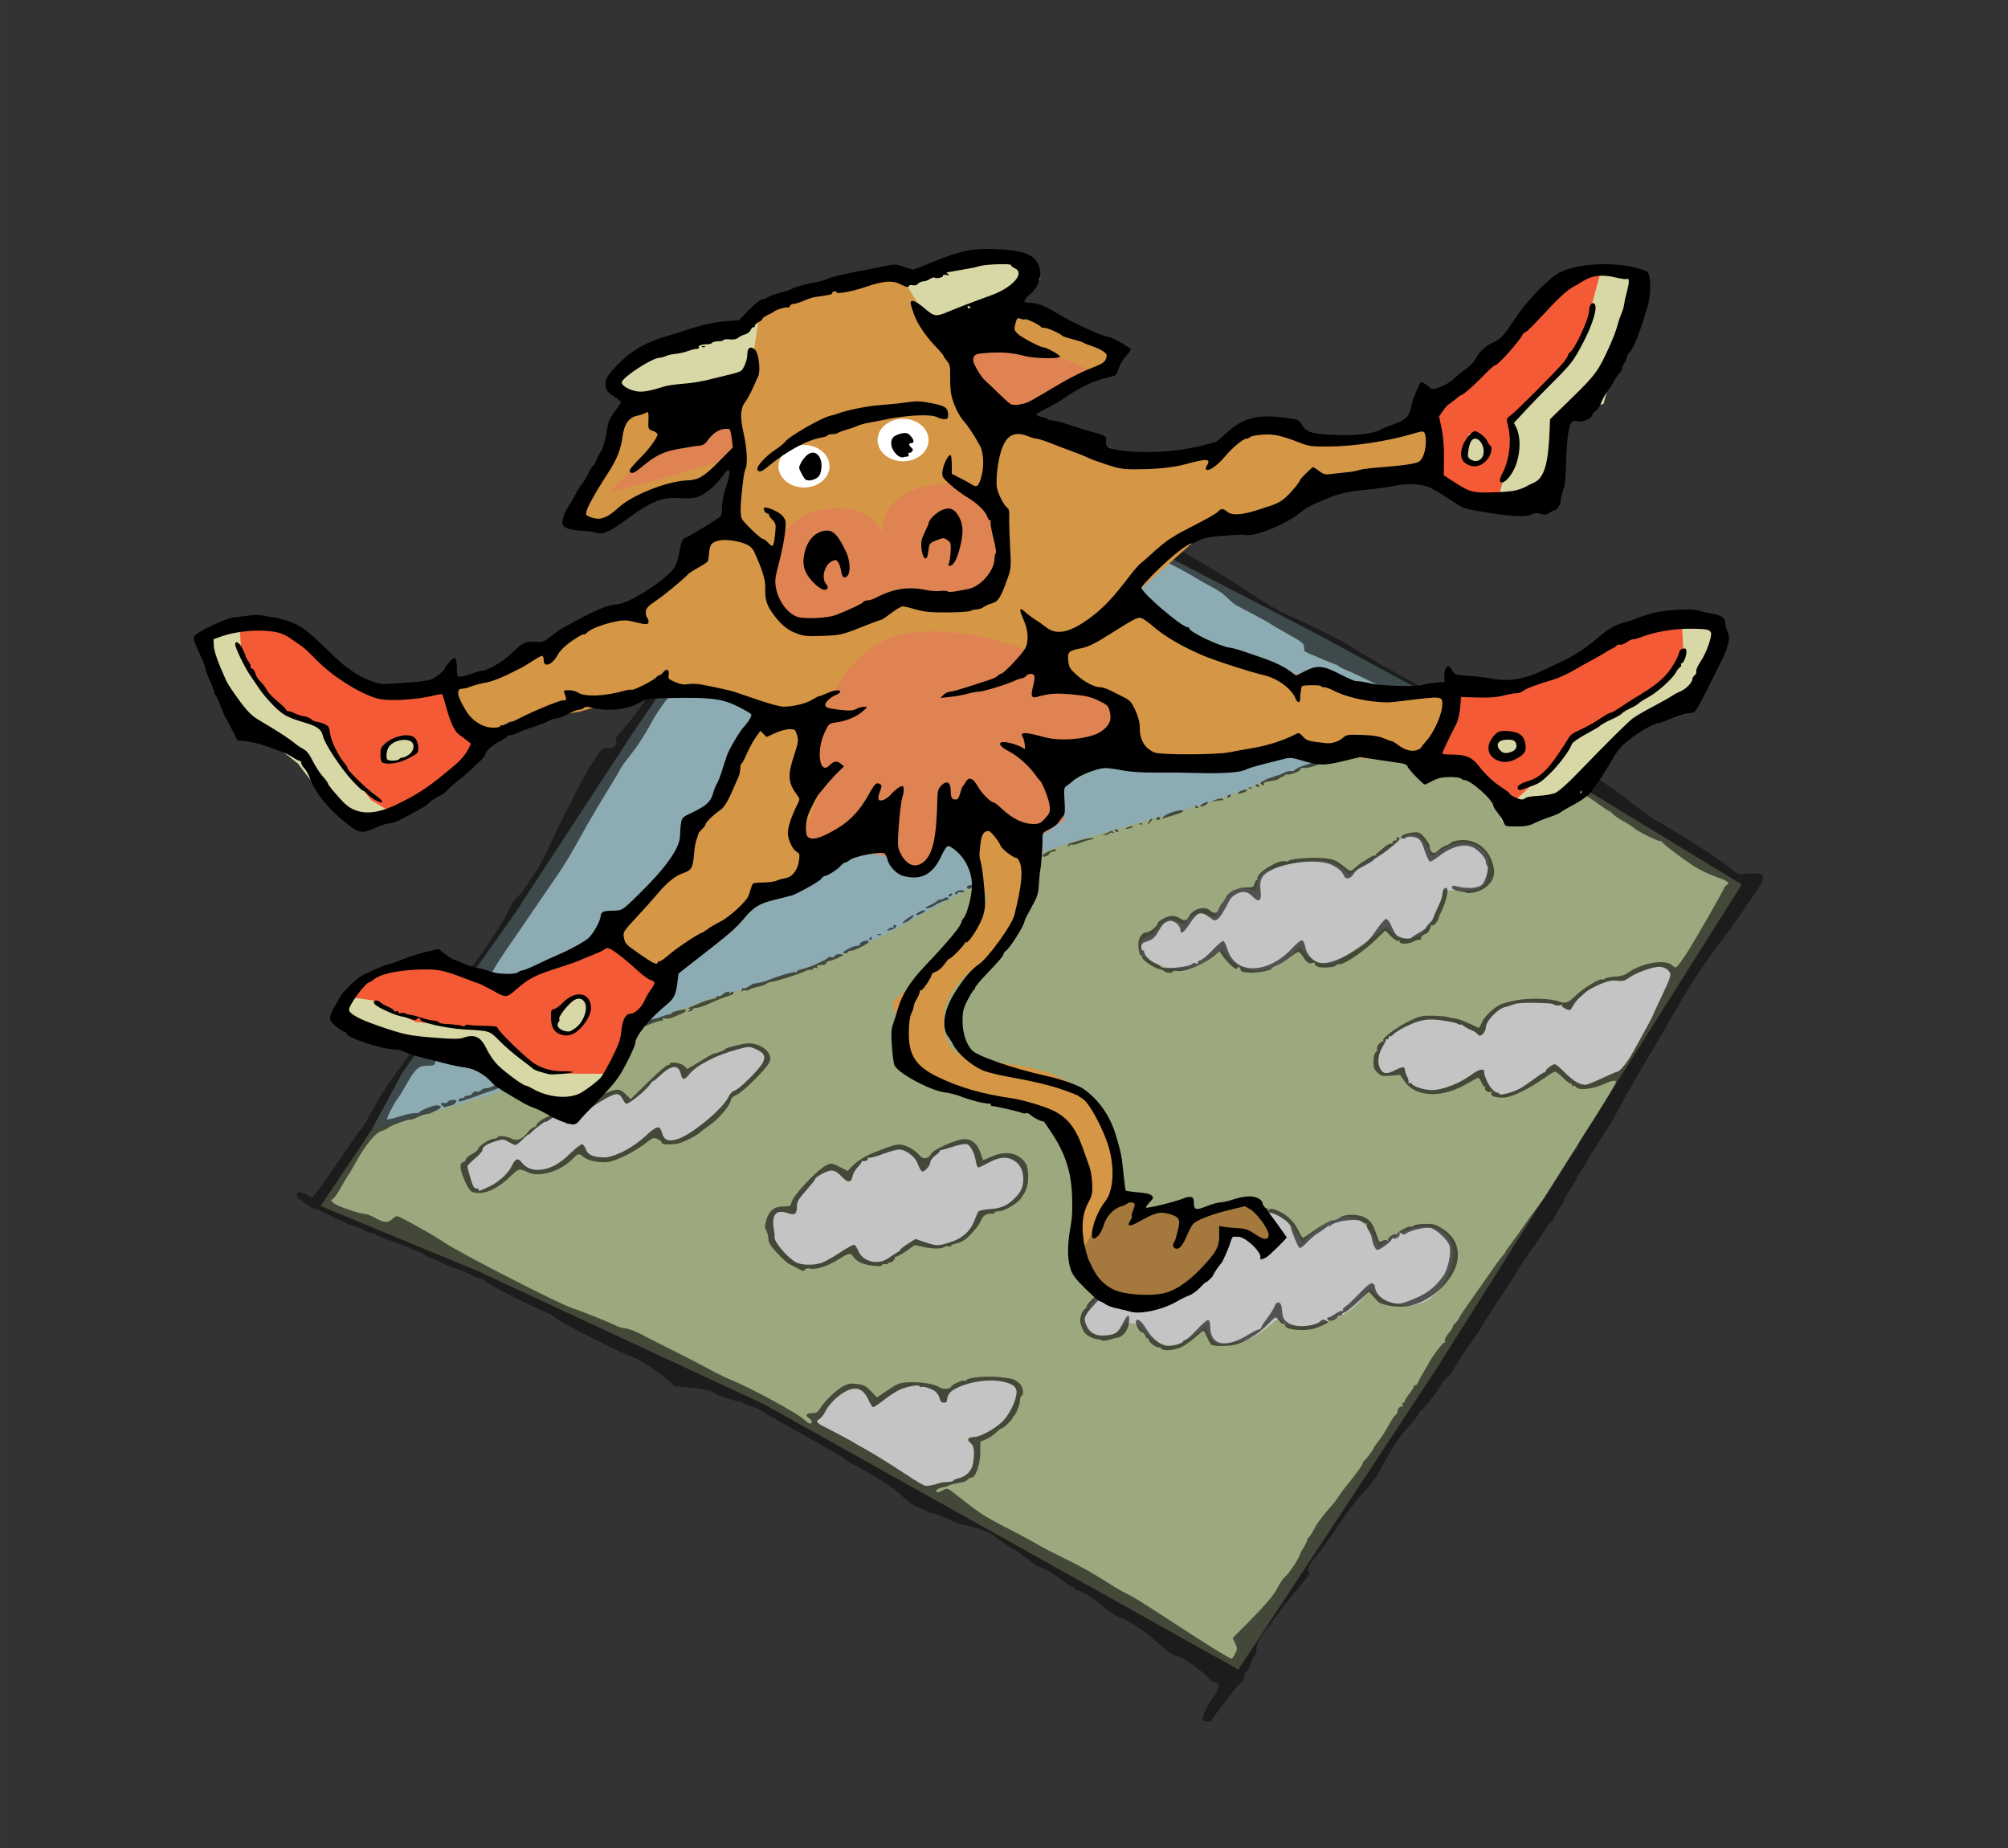
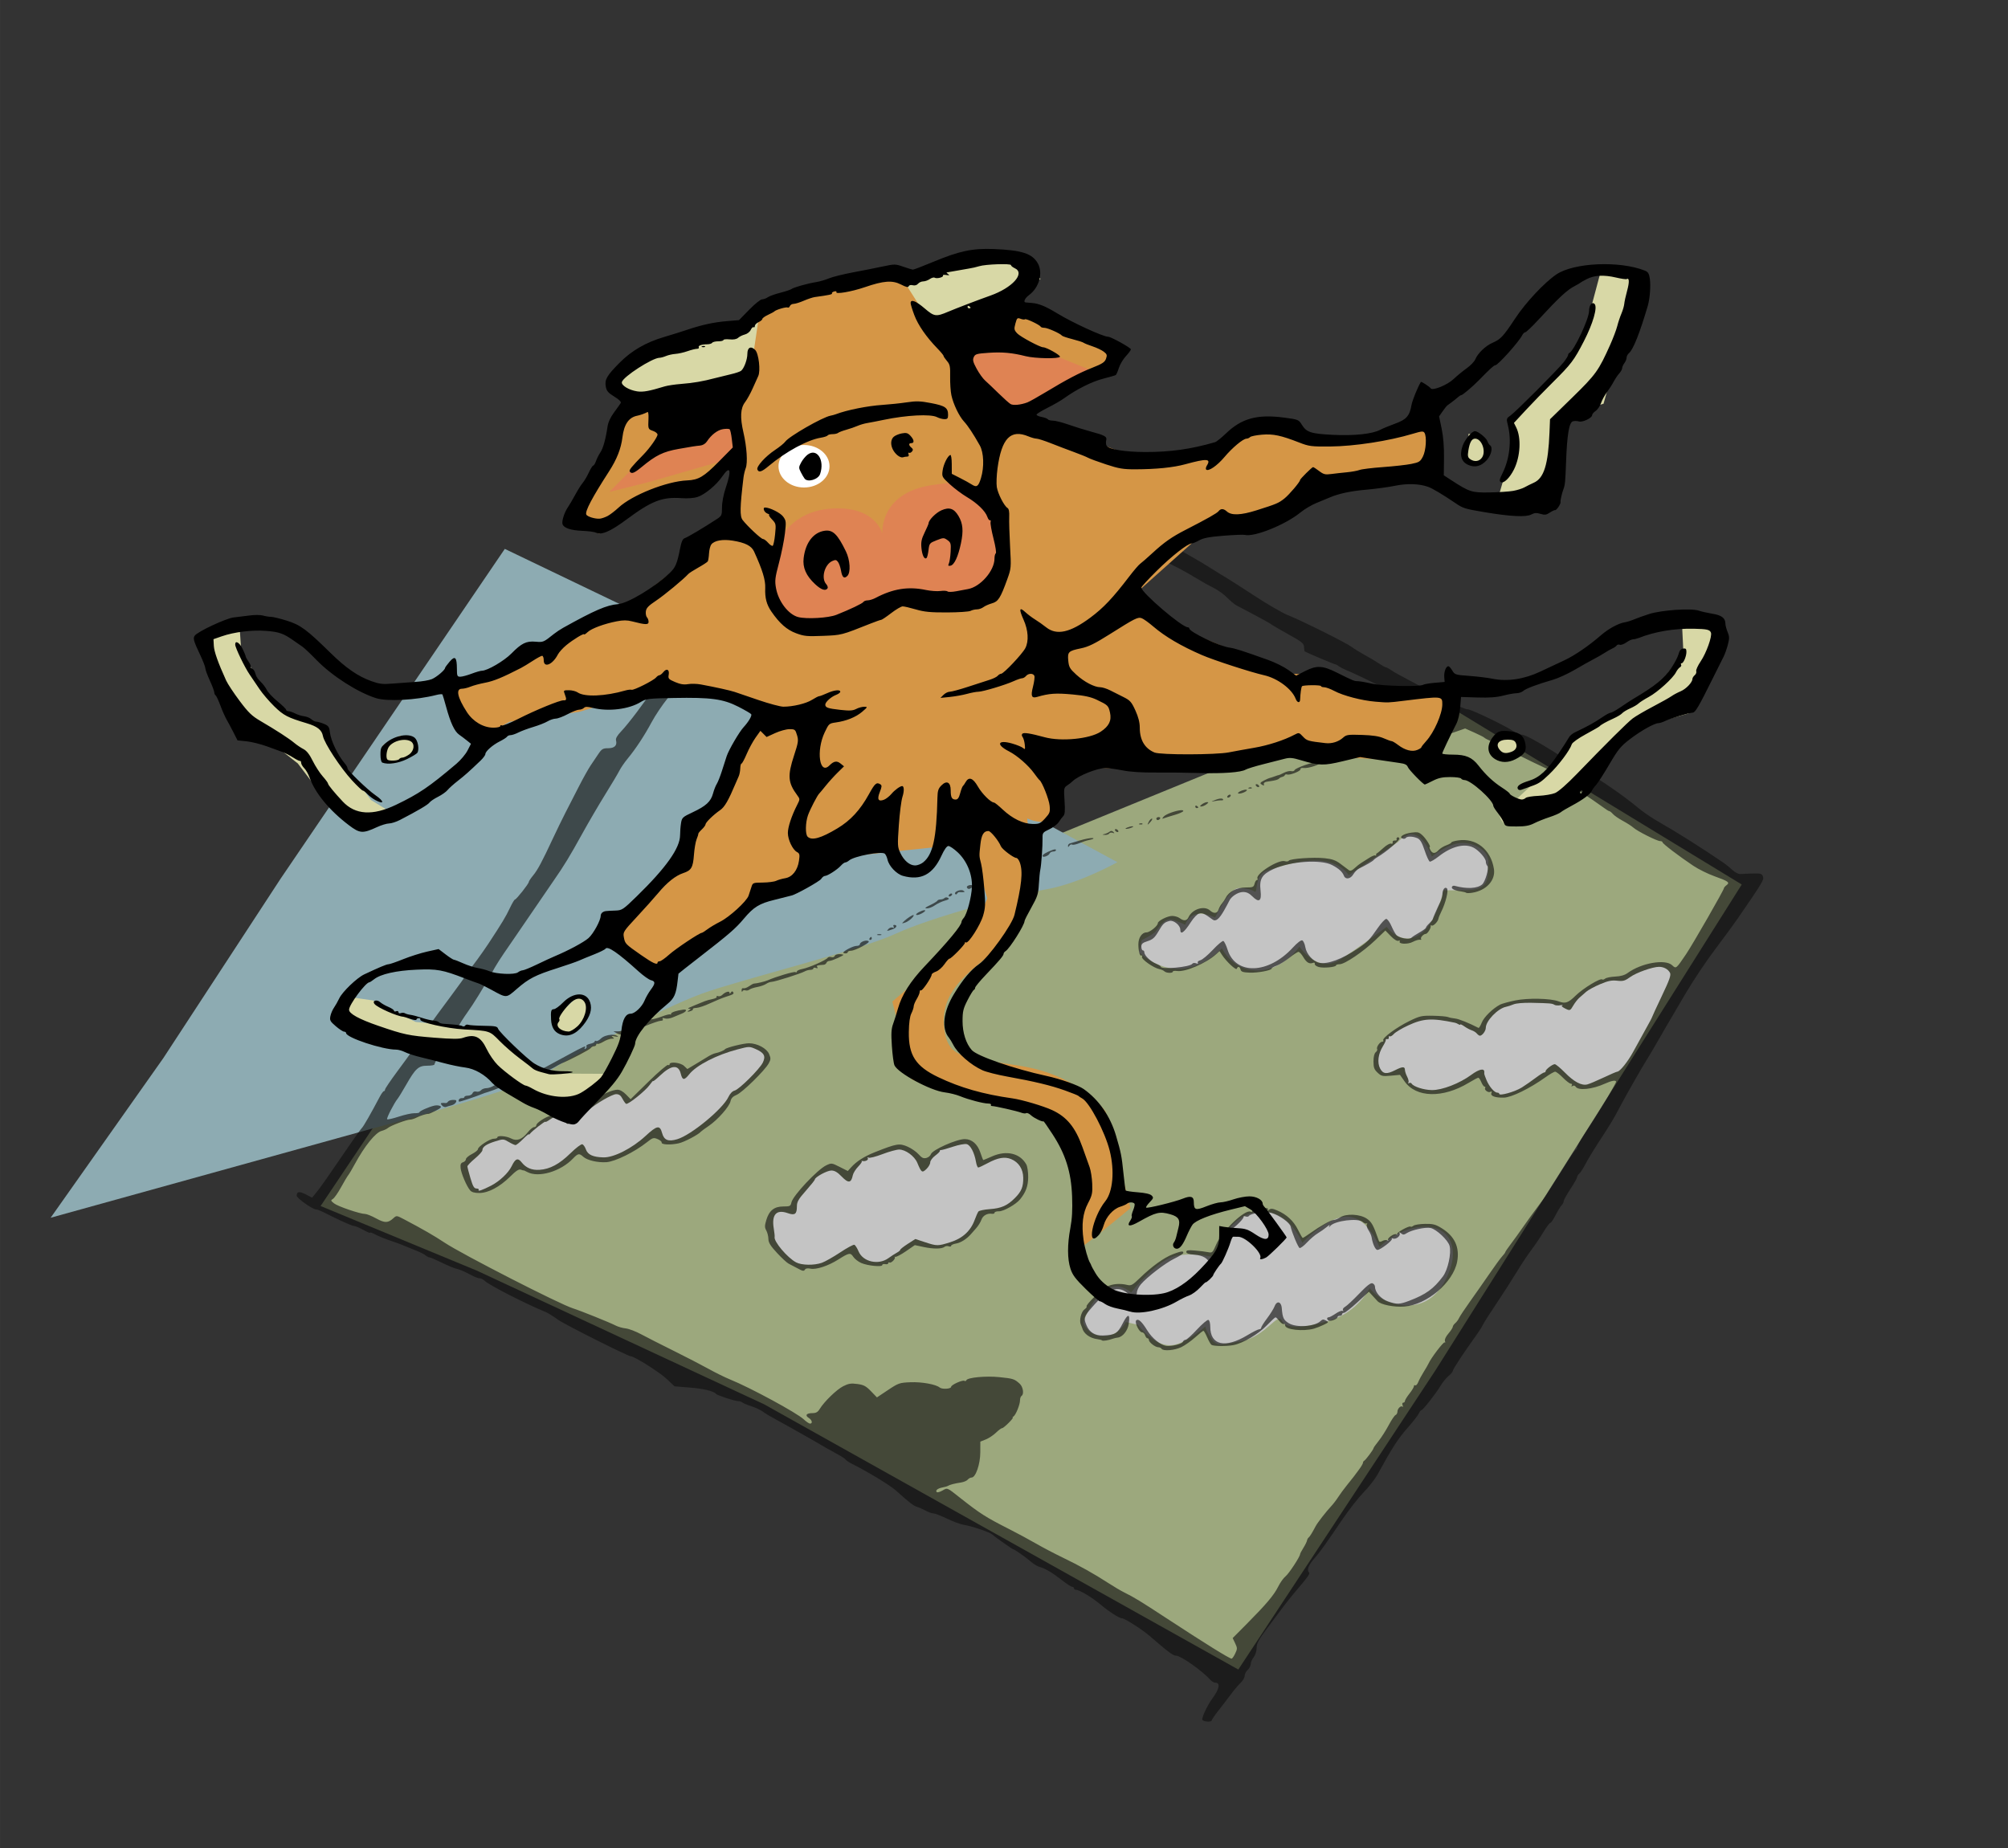
<svg xmlns="http://www.w3.org/2000/svg" xmlns:ns1="http://www.openswatchbook.org/uri/2009/osb" xmlns:xlink="http://www.w3.org/1999/xlink" width="113.52mm" height="104.49mm" version="1.1" viewBox="0 0 402.22 370.23">
  <rect x="0" y="0" width="402.22" height="370.23" fill="#333333" stroke="none" />
  <defs>
    <linearGradient id="c" ns1:paint="solid">
      <stop stop-color="#d8d8a6" offset="0" />
    </linearGradient>
    <linearGradient id="a" ns1:paint="solid">
      <stop stop-color="#df8353" offset="0" />
    </linearGradient>
    <linearGradient id="b" gradientTransform="translate(19.845 -5.257)" ns1:paint="solid">
      <stop stop-color="#fff" offset="0" />
    </linearGradient>
    <linearGradient id="k" x1="187.3" x2="409.12" y1="277.63" y2="277.63" gradientUnits="userSpaceOnUse">
      <stop stop-color="#b2dce5" offset="0" />
    </linearGradient>
    <linearGradient id="j" x1="177.95" x2="462.63" y1="360.19" y2="360.19" gradientUnits="userSpaceOnUse">
      <stop stop-color="#c6d79b" offset="0" />
    </linearGradient>
    <linearGradient id="i" x1="330.28" x2="405.27" y1="380.22" y2="380.22" gradientUnits="userSpaceOnUse" xlink:href="#b" />
    <linearGradient id="h" x1="290.87" x2="357.52" y1="332.4" y2="332.4" gradientUnits="userSpaceOnUse" xlink:href="#a" />
    <linearGradient id="g" x1="254.21" x2="283.57" y1="253.7" y2="253.7" gradientUnits="userSpaceOnUse" xlink:href="#c" />
    <linearGradient id="f" x1="416.7" x2="455.66" y1="260.37" y2="260.37" gradientUnits="userSpaceOnUse">
      <stop stop-color="#f55a37" offset="0" />
    </linearGradient>
    <linearGradient id="e" x1="348.42" x2="387.21" y1="432.44" y2="432.44" gradientUnits="userSpaceOnUse">
      <stop stop-color="#a5783d" offset="0" />
    </linearGradient>
    <linearGradient id="d" x1="221.52" x2="423.02" y1="334.99" y2="334.99" gradientUnits="userSpaceOnUse">
      <stop stop-color="#d59646" offset="0" />
    </linearGradient>
  </defs>
  <g transform="translate(-126.18 -133)" opacity=".71">
    <g transform="translate(12.44 8.886)">
      <path d="m190.88 346.44 206.87-84.627 64.88 39.492-61.354 97.321-39.492 59.944-94.97-53.127-57.593-26.798-31.265-12.929z" fill="url(#j)" fill-rule="evenodd" />
      <path d="m330.78 388.95s0.728-2.264 2.183-4.285c1.455-2.021 3.315-3.072 4.851-2.83 1.536 0.243 2.506 1.213 2.506 1.213s5.256-6.873 9.379-7.439 7.277 0.404 7.277 0.404 1.875-7.05 7.034-8.732c7.439-2.426 10.592 5.822 10.592 5.822s5.175-5.498 9.217-5.256c4.043 0.243 6.226 6.064 6.226 6.064s4.285-4.285 9.46-4.043c5.175 0.243 6.064 4.77 4.69 8.571-1.375 3.8-3.962 7.358-8.894 7.196-4.932-0.162-7.196-3.477-7.196-3.477s-2.345 4.77-7.924 6.468-8.975 1.698-9.703 0-3.315 3.234-7.924 4.124c-4.609 0.889-5.175 1.132-6.307-0.647-1.132-1.779-1.051-2.264-1.051-2.264s-3.666 3.293-6.468 3.719c-3.719 0.566-7.034-4.043-7.034-4.043l-2.426-0.566s-1.294 2.749-4.366 2.83c-3.072 0.081-4.124-2.506-4.124-2.506z" fill="url(#i)" fill-rule="evenodd" />
-       <path d="m188.29 350.2s31.735-8.463 35.261-11.284c3.526-2.821 27.739-13.869 36.436-15.985 8.698-2.116 26.798-8.933 34.086-13.164s23.037-12.929 30.795-15.75 31.735-8.698 38.787-11.989 23.742-7.757 30.325-8.933 14.104-5.407 14.104-5.407l-30.795-16.69-50.306-26.093-41.608-19.981-44.899 66.056-23.507 35.966-22.567 31.97z" fill="url(#k)" fill-rule="evenodd" />
+       <path d="m188.29 350.2s31.735-8.463 35.261-11.284s23.037-12.929 30.795-15.75 31.735-8.698 38.787-11.989 23.742-7.757 30.325-8.933 14.104-5.407 14.104-5.407l-30.795-16.69-50.306-26.093-41.608-19.981-44.899 66.056-23.507 35.966-22.567 31.97z" fill="url(#k)" fill-rule="evenodd" />
      <path d="m342.42 312.46s2.345-1.132 2.83-1.779c0.485-0.647 1.779-2.668 3.153-2.345s2.749 1.051 2.749 1.051 0.404-1.617 2.102-2.102c1.698-0.485 3.881 0.647 3.881 0.647s2.749-5.902 4.77-5.902c2.021 0 2.749 0.485 3.234 0.728 0.485 0.243-0.081-3.396 2.345-4.204 2.426-0.809 7.6-2.506 11.4-1.94 3.8 0.566 5.013 2.83 5.013 2.83l9.864-6.63s1.132-1.213 1.455-1.213 0.809-0.889 2.506 0 2.83 4.124 2.83 4.124 3.396-2.83 6.226-2.749c2.83 0.081 5.336 1.86 5.094 4.043-0.243 2.183 0.728 5.336-4.124 5.417-4.851 0.081-4.851 0-4.851 0s-1.458 6.769-4.77 8.894c-3.755 2.409-6.63-1.536-6.63-1.536s-6.178 4.578-9.298 6.549c-4.609 2.911-8.166-2.587-8.166-2.587s-3.234 4.77-8.409 4.77-7.115-4.447-7.115-4.447-3.477 3.881-8.247 4.124c-4.77 0.243-8.328-3.315-8.328-3.315z" fill="url(#b)" fill-rule="evenodd" />
      <path d="m289.65 198.59c-0.305 0.011-0.693 0.055-1.094 0.131-0.802 0.152-1.564 0.212-1.691 0.133s-0.651 3e-3 -1.164 0.182c-0.76 0.265-0.902 0.45-0.766 0.994 0.226 0.9-0.535 1.496-1.629 1.277-1.15-0.23-2.143 0.489-2.143 1.553 0 0.453-0.164 0.986-0.363 1.186-0.284 0.284-0.213 0.469 0.324 0.846 0.853 0.597 0.703 1.4-0.596 3.191-0.507 0.7-1.494 2.148-2.191 3.221-0.697 1.073-2.271 3.457-3.496 5.299-2.303 3.46-4.404 6.686-4.928 7.562-0.165 0.276-0.636 0.968-1.049 1.539-0.833 1.152-0.873 1.216-2.51 4.106-0.637 1.125-1.247 2.113-1.353 2.195s-0.726 1.027-1.377 2.1c-0.651 1.073-1.494 2.286-1.873 2.697-0.379 0.411-0.688 0.839-0.688 0.953s-0.215 0.422-0.479 0.686-0.77 0.999-1.125 1.635c-0.355 0.636-1.5 2.284-2.543 3.666-3.389 4.488-7.254 9.931-7.254 10.219 0 0.154-0.892 1.657-1.98 3.338-1.089 1.681-2.472 3.837-3.074 4.793-1.53 2.426-4.997 7.02-6.428 8.516-0.818 0.855-1.15 1.437-1.047 1.832 0.264 1.008-0.298 1.566-1.58 1.566-1.03 0-1.279 0.143-1.938 1.125-0.415 0.619-1.119 1.664-1.565 2.324s-1.492 2.53-2.324 4.154c-0.833 1.625-2.055 4.008-2.715 5.297-0.66 1.289-1.787 3.605-2.506 5.146-2.175 4.665-3.065 6.333-3.975 7.436-0.477 0.579-0.869 1.169-0.869 1.309 0 0.348-2.488 3.508-2.762 3.508-0.121 0-0.585 0.776-1.031 1.725-0.8 1.702-1.594 3.019-4.285 7.109-1.203 1.829-3.302 4.709-4.213 5.779-0.17 0.199-0.309 0.443-0.309 0.543s-1.53 2.232-3.398 4.738c-3.259 4.37-5.109 6.967-5.752 8.072-0.517 0.889-1.987 2.963-4.562 6.436-1.368 1.843-2.486 3.498-2.486 3.676 0 0.178-0.105 0.322-0.232 0.322-0.127 0-0.498 0.506-0.824 1.125-1.727 3.277-3.23 5.904-3.574 6.248-0.213 0.213-1.155 1.511-2.094 2.883-4.92 7.193-6.227 9.057-7.021 10.021l-0.871 1.057-1.23-0.641c-1.293-0.674-1.858-0.597-1.848 0.25 6e-3 0.504 3.193 2.756 3.9 2.756 0.2 0 0.853 0.248 1.453 0.551 3.303 1.667 5.707 2.75 6.109 2.75 0.25 0 1.081 0.349 1.844 0.775 0.763 0.427 1.389 0.69 1.389 0.584 0-0.106 0.37-4e-4 0.824 0.236 1.05 0.548 1.949 0.913 3.824 1.551 0.825 0.281 1.905 0.688 2.4 0.906s1.508 0.633 2.25 0.92c0.743 0.287 1.564 0.702 1.824 0.924 0.261 0.222 0.616 0.404 0.791 0.404 0.175 0 1.261 0.464 2.412 1.033s2.481 1.127 2.957 1.24 1.271 0.411 1.766 0.66c0.495 0.249 1.259 0.636 1.697 0.859s1 0.406 1.252 0.406c0.252 0 0.67 0.211 0.928 0.469 0.857 0.857 8.137 4.591 12.174 6.244 0.545 0.223 1.327 0.707 2.619 1.623 1.3 0.921 13.918 7.26 14.455 7.262 0.767 3e-3 6.018 3.33 7.387 4.68 0.738 0.727 1.376 1.336 1.416 1.353s1.422 0.132 3.072 0.254c2.688 0.199 4.832 0.714 5.25 1.262 0.217 0.284 3.782 1.453 4.432 1.453 0.302 0 0.677 0.119 0.834 0.264s0.985 0.49 1.842 0.768 1.886 0.764 2.285 1.078 1.683 1.081 2.852 1.705c1.88 1.004 7.308 4.075 9.807 5.549 0.495 0.292 1.531 0.868 2.303 1.279 0.772 0.411 1.489 0.885 1.594 1.055 0.105 0.169 0.689 0.559 1.297 0.865 3.26 1.643 7.579 4.264 8.756 5.314 2.808 2.504 3.535 3.07 4.201 3.275 0.412 0.127 1.22 0.482 1.795 0.789 0.575 0.307 1.285 0.559 1.578 0.559s1.527 0.478 2.742 1.062c1.215 0.585 2.732 1.14 3.371 1.234 1.457 0.215 5.016 1.409 5.557 1.863 0.834 0.701 4.164 3.041 4.328 3.041 0.251 0 2.54 1.615 3.578 2.525 0.495 0.434 1.238 0.875 1.65 0.98 1.09 0.279 2.6 1.176 4.51 2.676 0.923 0.725 1.837 1.318 2.033 1.318 0.196 0 0.357 0.134 0.357 0.299s0.185 0.301 0.412 0.301c0.694 0 3.246 1.538 4.986 3.006 1.633 1.377 3.686 2.693 4.201 2.693 0.548 0 4.028 2.22 5.58 3.561 3.856 3.329 4.679 3.939 5.311 3.939 0.923 0 5.328 3.12 6.844 4.848 0.267 0.304 0.692 0.553 0.943 0.553 1.094 0 0.882 1.238-0.541 3.15-0.981 1.319-2.173 3.842-2.019 4.275 0.146 0.413 1.883 0.526 1.883 0.123 0-0.138 0.64-1.066 1.424-2.062s1.899-2.452 2.477-3.236c0.578-0.784 1.421-1.777 1.875-2.205s0.824-1.066 0.824-1.416 0.27-0.881 0.6-1.18 0.603-0.824 0.607-1.17 0.271-0.966 0.594-1.379c0.336-0.43 0.588-1.224 0.592-1.857 5e-3 -0.88 0.386-1.617 1.855-3.6 3.016-4.071 4.512-6.028 5.484-7.176 3.169-3.74 3.421-4.095 3.119-4.396-0.446-0.446-0.039-1.47 1.084-2.728 1.072-1.201 2.13-2.674 5.631-7.842 1.286-1.897 3.191-4.328 4.234-5.4 1.043-1.073 2.305-2.692 2.805-3.6 3.099-5.633 4.059-7.11 6.246-9.602 0.942-1.073 1.855-2.254 2.029-2.625 0.174-0.371 0.416-0.674 0.539-0.674 0.29 0 2.945-3.398 3.867-4.951 0.392-0.66 1.095-1.513 1.562-1.897 0.468-0.383 0.85-0.846 0.85-1.029 0-0.323 2.288-3.797 4.566-6.936 0.614-0.845 1.255-1.851 1.426-2.234s1.371-2.272 2.67-4.199c1.298-1.927 3.129-4.772 4.066-6.322 0.937-1.55 2.279-3.575 2.982-4.5 0.704-0.925 1.787-2.525 2.406-3.557s1.25-1.875 1.4-1.875c0.15 0 0.628-0.7 1.061-1.555s0.975-1.741 1.205-1.971c0.23-0.23 0.418-0.598 0.418-0.818s0.607-1.324 1.35-2.453c0.742-1.129 1.35-2.207 1.35-2.393 3.3e-4 -0.186 0.192-0.498 0.428-0.693 0.236-0.196 0.791-1.056 1.234-1.912s1.643-2.839 2.666-4.406c2.397-3.673 2.908-4.521 4.211-6.99 1.322-2.505 4.243-7.633 5.502-9.658 0.513-0.825 1.434-2.379 2.045-3.451 1.173-2.058 1.49-2.604 5.689-9.75 1.454-2.475 4.073-6.389 5.818-8.699 1.746-2.31 3.846-5.178 4.666-6.371 4.943-7.194 5.204-7.629 4.959-8.285-0.211-0.567-0.452-0.638-2.004-0.598-0.97 0.025-2.078 0.075-2.461 0.111-0.422 0.04-1.073-0.28-1.65-0.814-0.524-0.485-1.291-1.112-1.703-1.393-4.808-3.269-9.296-6.102-13.117-8.279-1.283-0.731-3.075-1.952-3.982-2.711-2.973-2.486-7.78-5.809-10.258-7.09-0.541-0.28-2.132-1.259-3.537-2.176-5.135-3.35-8.801-5.445-9.523-5.445-0.407 0-1.108-0.26-1.557-0.58-1.572-1.119-8.633-4.519-9.387-4.519-0.418 0-1.961-0.659-3.426-1.463s-3-1.565-3.412-1.69-1.155-0.512-1.65-0.861-2.033-1.215-3.418-1.922c-1.385-0.707-2.892-1.551-3.348-1.875s-0.943-0.59-1.086-0.59c-0.142 0-0.762-0.341-1.375-0.758-0.613-0.417-1.892-1.181-2.844-1.699-0.952-0.519-2.147-1.257-2.656-1.641-1.085-0.818-10.261-5.385-12.873-6.406-0.99-0.387-3.962-2.115-6.602-3.84-2.64-1.725-5.182-3.354-5.65-3.621-0.469-0.267-1.819-1.1-3-1.852s-3.091-1.889-4.242-2.527c-1.151-0.639-4.053-2.324-6.449-3.744-2.396-1.42-5.506-3.175-6.908-3.898s-3.022-1.582-3.6-1.908c-13.14-7.424-20.979-11.605-21.758-11.605-0.205 0-0.76-0.201-1.232-0.447s-1.184-0.45-1.582-0.451c-0.409-1e-3 -1.677-0.718-2.916-1.65-1.206-0.907-2.459-1.65-2.783-1.65-0.974 0-2.129 0.556-2.129 1.025 0 0.242-0.119 0.513-0.266 0.604-0.305 0.188-3.111-0.892-4.234-1.631-0.412-0.271-1.221-0.671-1.799-0.887-2.022-0.756-7.441-3.688-8.656-4.686-0.058-0.048 0.381-0.877 0.977-1.842 1.164-1.885 1.81-3.677 1.451-4.025-0.061-0.059-0.281-0.083-0.586-0.072zm-3.818 8.746c0.456 0.017 1.333 0.293 2.711 0.85 1.469 0.594 4.011 1.614 5.648 2.266 4.443 1.768 5.627 2.346 6.666 3.254 0.519 0.453 1.599 1.07 2.4 1.371 0.801 0.301 1.862 0.79 2.357 1.086 0.495 0.296 1.121 0.538 1.393 0.539 0.271 6.2e-4 0.576 0.171 0.678 0.377 0.642 1.299 1.371 2.222 2.002 2.537 0.4 0.199 2.684 1.403 5.076 2.672 5.843 3.1 9.85 5.032 11.102 5.354 0.083 0.021 0.823 0.349 1.648 0.73 0.825 0.381 2.784 1.234 4.352 1.893 3.122 1.313 3.943 1.68 7.949 3.557 1.485 0.696 3.08 1.243 3.545 1.217 0.465-0.026 1.208 0.203 1.65 0.508 0.443 0.305 1.278 0.741 1.855 0.971 1.464 0.581 4.292 2.075 6.6 3.486 1.073 0.656 2.62 1.521 3.439 1.922 0.819 0.401 2.007 1.258 2.639 1.904 0.632 0.646 1.447 1.335 1.811 1.529 0.364 0.194 2.01 1.067 3.66 1.939 1.65 0.873 3.186 1.734 3.412 1.914s1.778 1.085 3.449 2.012c2.638 1.463 3.044 1.791 3.07 2.488 0.017 0.442 0.085 0.845 0.15 0.896 0.261 0.206 5.906 2.596 6.131 2.596 0.132 0 0.454 0.175 0.715 0.389 0.261 0.214 1.271 0.709 2.246 1.1 0.975 0.39 5.739 2.712 10.584 5.16s8.988 4.451 9.205 4.451c0.217 0 0.621 0.25 0.898 0.557 0.657 0.726 0.277 1.037-1.91 1.561-0.907 0.217-1.786 0.487-1.951 0.6-0.488 0.332-2.455 0.676-5.523 0.965-0.399 0.037-0.789 0.257-0.865 0.486-0.076 0.229-0.015 0.34 0.137 0.246 0.152-0.094 1.102-0.243 2.111-0.332 3.346-0.294 5.915-0.789 8.143-1.568l2.203-0.771 1.848 0.824c1.016 0.453 1.915 0.912 1.998 1.02 0.083 0.108 0.69 0.431 1.35 0.719s1.403 0.653 1.65 0.811 0.787 0.421 1.199 0.586 0.954 0.432 1.201 0.596c0.811 0.536 7.779 3.904 8.078 3.904 0.161 0 0.399 0.192 0.531 0.428 0.132 0.236 2.152 1.704 4.488 3.264 2.336 1.56 4.711 3.189 5.277 3.621 0.567 0.432 1.133 0.787 1.256 0.787s0.447 0.256 0.721 0.57 1.173 0.935 1.998 1.379c0.825 0.444 1.77 1.052 2.1 1.35 0.791 0.714 4.736 2.701 5.361 2.701 0.27 0 0.488 0.111 0.488 0.246 0 0.27 3.234 2.737 6.152 4.693 1.023 0.686 2.925 1.629 4.229 2.096 2.815 1.008 3.163 1.263 2.445 1.793-0.289 0.213-0.525 0.487-0.525 0.607 0 0.351-6.244 11.234-7.582 13.215-2.011 2.977-2.002 2.97-2.795 2.225-1.383-1.299-6.168-0.461-8.936 1.566-0.576 0.422-1.396 0.655-2.469 0.703-0.883 0.039-1.791 0.224-2.016 0.41-0.225 0.186-0.487 0.261-0.584 0.164-0.342-0.342-3.846 1.787-5.307 3.225-1.514 1.49-2.082 1.681-3.457 1.158-1.585-0.602-6.173-0.695-8.67-0.174-1.301 0.271-2.651 0.641-3 0.822-1.473 0.763-3.248 2.492-3.689 3.596-0.26 0.649-0.555 1.135-0.658 1.082-1.941-0.999-3.977-1.816-4.688-1.881-0.495-0.045-1.134-0.178-1.42-0.295-0.286-0.117-1.636-0.233-3-0.258-2.296-0.041-2.65 0.038-4.766 1.07-2.546 1.242-5.477 3.41-5.205 3.85 0.097 0.157-3e-3 0.285-0.221 0.285-0.47 0-1.226 1.116-1.002 1.478 0.086 0.14-0.045 0.421-0.291 0.625-0.285 0.236-0.445 0.905-0.445 1.848 0 1.225 0.14 1.61 0.824 2.248 0.753 0.702 0.987 0.753 2.654 0.6l1.828-0.168 0.922 1.31c2.316 3.285 7.654 3.408 12.824 0.295 0.945-0.569 1.822-1.035 1.947-1.035 0.125 0 0.395 0.403 0.6 0.898 0.205 0.495 0.5 0.9 0.654 0.9 0.155 0 0.208 0.119 0.117 0.266-0.242 0.392 0.642 1.024 1.066 0.762 0.25-0.155 0.305-0.07 0.174 0.271-0.22 0.574 0.778 0.935 2.488 0.9 1.526-0.031 5.226-1.84 8.348-4.082 0.854-0.614 1.728-1.117 1.941-1.117s0.916 0.541 1.56 1.201 1.354 1.199 1.578 1.199c0.231 0 0.315 0.149 0.193 0.346-0.139 0.226-0.081 0.264 0.166 0.111 0.217-0.134 0.479-0.072 0.611 0.143 0.516 0.835 3.349 0.54 5.873-0.609 1.34-0.611 2.229-0.756 2.228-0.365-3e-5 0.244-2.891 5.174-4.35 7.418-0.495 0.761-1.474 2.266-2.176 3.344s-1.275 2.152-1.275 2.387c0 0.235-0.101 0.43-0.225 0.434s-0.9 1.094-1.725 2.424c-0.825 1.33-2.041 3.255-2.701 4.277s-1.335 2.078-1.5 2.344c-0.165 0.266-0.974 1.377-1.799 2.471s-2.107 2.869-2.85 3.945-1.858 2.622-2.477 3.436c-0.619 0.813-1.125 1.556-1.125 1.65 0 0.094-0.274 0.466-0.609 0.826-0.336 0.36-1.492 1.942-2.57 3.514-1.078 1.571-2.828 4.072-3.889 5.557s-2.049 2.976-2.197 3.312c-0.149 0.337-0.487 0.792-0.752 1.012s-0.487 0.55-0.494 0.736-0.401 0.794-0.877 1.35c-0.521 0.609-0.795 1.205-0.689 1.5 0.096 0.269 0.068 0.392-0.062 0.273-0.213-0.193-2.757 3.148-3.248 4.266-0.109 0.247-0.539 0.99-0.955 1.65-0.416 0.66-0.903 1.572-1.084 2.025-0.181 0.454-0.451 0.748-0.6 0.656-0.149-0.092-0.271-0.011-0.271 0.182s-0.405 0.861-0.9 1.486c-0.495 0.625-0.9 1.286-0.9 1.469s-0.149 0.332-0.332 0.332c-0.191 0-0.247 0.219-0.133 0.516 0.109 0.284 0.102 0.42-0.016 0.303-0.313-0.313-1.02 0.37-1.02 0.986 0 0.292-0.169 0.596-0.375 0.676-0.206 0.08-0.831 1.005-1.389 2.057-0.558 1.052-1.469 2.474-2.025 3.162-0.556 0.688-1.01 1.338-1.01 1.445 0 0.257-1.587 2.378-1.875 2.506-0.124 0.055-0.227 0.232-0.227 0.395 0 0.162-0.37 0.793-0.824 1.4-0.454 0.608-0.924 1.239-1.047 1.404s-0.715 0.908-1.316 1.65-1.396 1.823-1.766 2.4c-0.369 0.578-0.991 1.392-1.383 1.811-1.052 1.123-2.766 3.324-3.135 4.025-0.699 1.331-1.19 2.121-1.424 2.293-0.135 0.099-0.278 0.369-0.318 0.6-0.04 0.231-0.368 0.893-0.729 1.471s-0.656 1.142-0.656 1.254c-3e-3 0.492-2.254 3.923-2.916 4.443-0.402 0.316-1.063 1.244-1.471 2.062-0.85 1.706-2.382 3.521-6.328 7.496l-2.785 2.805 0.494 1.043c0.457 0.965 0.458 1.117 4e-3 2.068-0.27 0.565-0.592 1.022-0.719 1.014-0.477-0.031-5.323-3.042-13.117-8.148-5.111-3.349-6.411-4.142-8.414-5.131-0.66-0.326-2.076-1.163-3.148-1.859-2.881-1.871-5.784-3.492-9.115-5.094-1.63-0.784-4.061-2.059-5.4-2.832-1.34-0.773-3.718-2.055-5.285-2.85-4.781-2.423-5.934-3.16-10.021-6.394-2.545-2.014-2.396-1.955-3.42-1.367-0.506 0.29-1.021 0.428-1.145 0.305-0.326-0.326 0.212-0.756 1.156-0.926 0.451-0.081 0.956-0.231 1.123-0.334 0.366-0.226 1.316-0.47 2.621-0.67 0.53-0.081 1.121-0.336 1.312-0.566 0.191-0.23 0.541-0.418 0.777-0.418 0.807 0 1.729-2.665 1.738-5.023l8e-3 -2.172 1.103-0.441c0.607-0.243 1.522-0.85 2.035-1.352 0.513-0.501 1.07-0.912 1.24-0.912 0.327 0 2.424-2.098 2.106-2.106-0.102-3e-3 -0.032-0.103 0.156-0.225 0.466-0.301 1.309-2.385 1.309-3.238 0-0.383 0.136-0.779 0.301-0.881 0.548-0.339 0.32-1.827-0.375-2.453-1.055-0.95-1.266-1.019-4.053-1.309-2.709-0.282-6.427 0.072-6.623 0.629-0.055 0.157-0.226 0.208-0.379 0.113-0.374-0.231-2.671 0.801-2.672 1.201-8e-4 0.425-1.807 0.533-2.285 0.137-0.771-0.64-3.587-1.148-5.852-1.057-2.194 0.088-2.409 0.162-4.512 1.564l-2.209 1.473-1.195-1.24c-0.993-1.031-1.458-1.277-2.738-1.449-1.264-0.17-1.77-0.089-2.826 0.449-1.317 0.672-3.812 3.091-4.709 4.566-0.381 0.626-0.737 0.824-1.471 0.824-1.194 0-1.53 0.454-0.715 0.963 0.668 0.417 0.828 1.137 0.252 1.137-0.198 0-0.773-0.389-1.275-0.865-1.355-1.283-10.725-6.356-14.719-7.969-0.993-0.401-2.95-1.364-4.35-2.141s-4.57-2.417-7.045-3.644c-2.475-1.227-5.379-2.703-6.451-3.281s-2.457-1.105-3.078-1.17c-0.621-0.065-1.515-0.319-1.986-0.562-1.177-0.609-7.116-3.001-8.586-3.459-2.677-0.834-22.281-10.87-25.727-13.17-2.006-1.339-4.44-2.739-8.143-4.686-1.453-0.764-1.477-0.766-2.1-0.197-1.074 0.981-1.723 0.988-3.453 0.037-0.893-0.491-1.886-0.893-2.207-0.893-1.02 0-5.442-1.505-6.221-2.117-0.682-0.536-0.704-0.618-0.234-0.896 0.284-0.168 1.014-1.212 1.623-2.32 0.609-1.108 1.271-2.217 1.469-2.465 0.198-0.247 0.77-1.214 1.273-2.147 1.976-3.658 4.184-6.392 5.406-6.697 0.448-0.112 1.016-0.378 1.264-0.592 0.547-0.471 3.722-1.665 4.436-1.668 0.283-1e-3 0.86-0.181 1.283-0.402 0.746-0.389 2.075-0.802 2.381-0.738 0.083 0.017 0.745-0.27 1.471-0.641 0.982-0.501 1.213-0.741 0.902-0.934-0.23-0.142-0.756-0.181-1.17-0.088-1.118 0.253-3.004 1.09-3.004 1.334 0 0.117-0.439 0.199-0.977 0.184s-1.954 0.293-3.147 0.684c-1.193 0.391-2.248 0.631-2.346 0.533-0.176-0.176 1.407-3.267 2.115-4.129 0.203-0.247 0.947-1.462 1.652-2.699 1.906-3.345 2.511-3.9 4.258-3.9 0.794 0 1.443-0.11 1.443-0.244 0-0.372 2.418-4.364 2.859-4.721 0.213-0.173 0.897-1.185 1.518-2.25 0.621-1.065 1.617-2.611 2.213-3.436 1.184-1.639 3.166-4.844 4.811-7.779 1.166-2.081 1.678-2.879 3.975-6.201 0.867-1.254 2.899-4.223 4.516-6.6 1.617-2.376 3.454-5.063 4.086-5.971 1.984-2.851 3.184-4.82 5.57-9.148 1.274-2.31 3.365-5.889 4.646-7.951s2.567-4.221 2.859-4.799 1.032-1.658 1.645-2.4c1.639-1.987 3.382-4.635 4.836-7.35 0.707-1.32 2.141-3.457 3.186-4.746 2.044-2.524 2.839-3.703 4.176-6.188 0.978-1.818 1.33-2.04 2.438-1.535 0.663 0.302 0.851 0.283 1.143-0.115 0.192-0.262 0.569-0.778 0.838-1.147 0.74-1.016 6.184-10.062 7.082-11.77 0.434-0.825 1.534-2.648 2.445-4.051s2.177-3.428 2.811-4.5 1.722-2.828 2.418-3.9c0.696-1.073 1.783-2.894 2.414-4.049s1.928-3.196 2.883-4.535c0.955-1.339 1.736-2.554 1.736-2.701 0-0.147 0.471-0.932 1.049-1.744 0.578-0.812 1.051-1.591 1.051-1.73 0-0.14 0.438-0.91 0.975-1.711 0.536-0.801 1.705-2.62 2.596-4.043s1.782-2.721 1.978-2.885c0.062-0.051 0.166-0.074 0.318-0.068zm107.16 65.201c-0.476-0.02-0.827 0.125-0.83 0.342-3e-3 0.25-0.101 0.224-0.295-0.076-0.194-0.3-0.294-0.324-0.297-0.074-3e-3 0.24-0.464 0.376-1.279 0.379-0.95 3e-3 -1.159 0.082-0.824 0.305 0.247 0.165 0.719 0.231 1.049 0.148s1.048-0.152 1.594-0.154 0.915-0.129 0.82-0.281 0.067-0.338 0.357-0.414c0.33-0.086 0.22-0.152-0.295-0.174zm-4.424 0.951c-0.124 7e-3 -0.219 0.08-0.305 0.219-0.131 0.212-0.393 0.272-0.609 0.139-0.255-0.158-0.306-0.115-0.154 0.131 0.125 0.201 0.428 0.291 0.672 0.197 0.244-0.094 0.668-0.175 0.943-0.18 0.432-8e-3 0.424-0.055-0.06-0.336-0.208-0.121-0.362-0.177-0.486-0.17zm-1.76 0.695c-0.483-0.076-1.543 0.141-2.272 0.525-0.483 0.255-0.994 0.391-1.137 0.303-0.143-0.088-0.424-0.043-0.623 0.102-0.199 0.144-0.767 0.305-1.262 0.355s-0.945 0.215-1 0.365c-0.055 0.15-0.227 0.195-0.381 0.1-0.382-0.236-2.369 0.444-2.369 0.811 0 0.162-0.131 0.213-0.293 0.113-0.395-0.244-4.243 1.091-4.412 1.531-0.073 0.191-0.378 0.284-0.678 0.205-0.3-0.079-0.966 0.075-1.478 0.34-0.513 0.265-0.967 0.47-1.01 0.455-0.043-0.015-0.416 0.101-0.828 0.258s-0.853 0.298-0.979 0.314-0.651 0.248-1.168 0.516c-0.725 0.375-0.844 0.548-0.521 0.752 0.544 0.344 0.582 0.339 0.492-0.065-0.041-0.186 0.195-0.383 0.525-0.438s0.991-0.163 1.469-0.24 0.951-0.251 1.051-0.387c0.1-0.136 0.383-0.29 0.631-0.344s0.493-0.214 0.545-0.357c0.052-0.143 0.254-0.202 0.449-0.131 0.54 0.197 2.766-0.683 2.676-1.059-0.044-0.183 0.224-0.291 0.602-0.242 0.992 0.127 3.529-0.73 3.529-1.191 0-0.228 0.286-0.371 0.674-0.338 1.329 0.114 2.063-0.031 1.855-0.367-0.138-0.223 3e-3 -0.265 0.432-0.129 0.351 0.111 0.639 0.092 0.639-0.043 9e-5 -0.135 0.534-0.264 1.186-0.285s1.403-0.256 1.67-0.523c0.267-0.267 0.882-0.486 1.365-0.486 0.483 0 0.879-0.109 0.879-0.242 0-0.095-0.097-0.153-0.258-0.178zm-21.377 7.019c-0.165 0-0.217 0.136-0.115 0.301 0.102 0.165 0.319 0.299 0.484 0.299 0.165 0 0.217-0.134 0.115-0.299-0.102-0.165-0.319-0.301-0.484-0.301zm-1.19 0.637c-0.104-4e-3 -0.224 0.015-0.332 0.059-0.239 0.096-0.168 0.167 0.182 0.182 0.316 0.013 0.492-0.059 0.393-0.158-0.05-0.05-0.138-0.078-0.242-0.082zm-0.867 0.475c-0.182-0.026-0.528 0.037-0.891 0.174-0.484 0.183-0.821 0.429-0.748 0.547 0.073 0.118 0.528 0.066 1.012-0.117 0.484-0.183 0.821-0.429 0.748-0.547-0.018-0.029-0.06-0.048-0.121-0.057zm-3.273 0.988c-0.165 0-0.382 0.136-0.484 0.301-0.102 0.165-0.052 0.299 0.113 0.299 0.165 0 0.384-0.134 0.486-0.299 0.102-0.165 0.05-0.301-0.115-0.301zm-1.955 0.787c-0.25 0.029-0.571 0.117-0.949 0.264-0.864 0.335-0.94 0.405-0.281 0.262 0.495-0.108 1.157-0.185 1.471-0.17 0.365 0.017 0.466-0.077 0.281-0.262-0.092-0.092-0.272-0.123-0.521-0.094zm-2.615 0.713c-0.247 0-0.713 0.199-1.033 0.441-0.44 0.333-0.471 0.439-0.131 0.439 0.247 0 0.711-0.197 1.031-0.439 0.44-0.333 0.473-0.441 0.133-0.441zm-2.182 0.703c-0.108-0.018-0.184 0.049-0.184 0.18 0 0.175 0.136 0.318 0.301 0.318s0.299-0.06 0.299-0.133c0-0.073-0.134-0.216-0.299-0.318-0.041-0.025-0.081-0.041-0.117-0.047zm-3.119 0.922c-0.976 0.081-2.985 0.766-3.416 1.297-0.346 0.425-0.326 0.463 0.139 0.289 0.295-0.111 1.272-0.414 2.174-0.676s1.639-0.605 1.639-0.762c0-0.135-0.21-0.176-0.535-0.148zm-4.396 1.375c-0.257 0-0.467 0.136-0.467 0.301s0.126 0.299 0.281 0.299 0.367-0.134 0.469-0.299c0.102-0.165-0.026-0.301-0.283-0.301zm-1.359 0.301c-0.158 0-0.431 0.27-0.607 0.6-0.177 0.33-0.28 0.6-0.229 0.6s0.325-0.27 0.607-0.6c0.283-0.33 0.386-0.6 0.229-0.6zm-2.133 0.938c-0.104-4e-3 -0.224 0.013-0.332 0.057-0.239 0.096-0.168 0.167 0.182 0.182 0.316 0.013 0.494-0.059 0.395-0.158-0.05-0.05-0.14-0.076-0.244-0.08zm-1.775 0.604c-0.247 0-0.721 0.116-1.051 0.258-0.378 0.163-0.432 0.258-0.148 0.258 0.247 0 0.719-0.116 1.049-0.258 0.378-0.163 0.434-0.258 0.15-0.258zm-3.336 0.559c-0.165 0-0.215 0.136-0.113 0.301 0.102 0.165 0.319 0.299 0.484 0.299s0.217-0.134 0.115-0.299c-0.102-0.165-0.321-0.301-0.486-0.301zm-0.846 0.365c-0.121-8e-3 -0.244 0.043-0.381 0.154-0.213 0.173-0.658 0.382-0.988 0.463-0.556 0.137-0.55 0.151 0.059 0.184 0.362 0.019 0.747-0.111 0.855-0.287 0.109-0.176 0.419-0.234 0.691-0.131 0.387 0.147 0.417 0.108 0.133-0.178-0.128-0.129-0.248-0.197-0.369-0.205zm60.848 0.268c-0.212 8e-3 -0.462 0.035-0.773 0.078-1.59 0.218-2.577 0.878-1.775 1.185 0.255 0.098 0.543 0.048 0.641-0.109 0.239-0.387 1.447-0.363 2.348 0.047 0.546 0.249 0.915 0.879 1.44 2.459 0.388 1.168 0.85 2.167 1.029 2.223s0.99-0.42 1.801-1.057c2.556-2.006 5.183-2.662 6.965-1.738 1.079 0.559 2.461 2.14 2.461 2.816 0 0.298 0.135 0.678 0.301 0.844 0.382 0.382-0.415 3.19-1.057 3.723-0.985 0.818-3.087 0.916-5.508 0.258-0.227-0.062-0.468 0.041-0.537 0.227-0.143 0.386 0.553 0.729 1.824 0.896 0.481 0.063 0.948 0.188 1.035 0.275 0.087 0.087 0.638 0.083 1.223-0.01 2.828-0.449 4.697-2.507 4.336-4.769-0.624-3.909-3.581-6.252-7.203-5.709-0.723 0.108-1.315 0.289-1.315 0.402s-0.454 0.37-1.008 0.57c-0.554 0.2-1.25 0.631-1.547 0.959-0.687 0.759-1.239 0.757-1.647-4e-3 -0.177-0.33-0.245-0.6-0.152-0.6 0.323 0-0.696-1.656-1.457-2.367-0.501-0.468-0.788-0.623-1.424-0.6zm-3.484 1.004c-0.04 8e-4 -0.082 0.012-0.119 0.035-0.15 0.093-0.204 0.279-0.121 0.414s-0.082 0.228-0.369 0.205c-0.298-0.024-0.485 0.136-0.436 0.371 0.052 0.244-0.081 0.346-0.326 0.252-0.227-0.087-0.911 0.298-1.52 0.855-0.609 0.557-1.205 1.052-1.324 1.098-0.12 0.046-0.18 0.194-0.135 0.33 0.045 0.136-0.032 0.176-0.172 0.09-0.139-0.086-0.705 0.141-1.258 0.504s-1.256 0.809-1.565 0.992c-0.308 0.183-0.899 0.65-1.312 1.039-0.529 0.497-0.869 0.622-1.145 0.418-0.215-0.159-0.958-0.718-1.65-1.242-0.987-0.747-1.678-0.997-3.197-1.16-2.255-0.241-6.95 0.086-7.207 0.502-0.097 0.157-0.447 0.199-0.777 0.094-1.286-0.408-6.021 2.62-5.477 3.502 0.09 0.146 0.034 0.264-0.123 0.264-0.157 0-0.369 0.338-0.473 0.75-0.171 0.683-0.333 0.75-1.789 0.75-1.755 0-3.358 0.823-3.961 2.033-0.182 0.365-0.538 0.902-0.793 1.191-0.255 0.29-0.555 0.83-0.668 1.201-0.243 0.799-0.952 0.872-1.721 0.176-1.139-1.031-3.554-0.273-4.291 1.348-0.342 0.753-0.958 0.818-1.787 0.191-0.32-0.242-0.995-0.44-1.5-0.439-0.938 1e-3 -2.867 0.981-2.867 1.455 0 0.541-1.607 1.844-2.273 1.844-0.905 0-1.628 1.066-1.623 2.393 5e-3 1.393 0.299 2.441 0.627 2.238 0.144-0.089 0.189 0.03 0.1 0.264-0.18 0.469 2.329 2.237 3.492 2.461 0.376 0.072 0.821 0.269 0.99 0.438 0.367 0.367 1.688 0.414 1.688 0.06 0-0.136 0.392-0.191 0.871-0.121 1.624 0.238 5.796-1.554 7.787-3.346l0.707-0.637 0.484 0.75c0.858 1.33 2.835 3.175 2.973 2.775 0.188-0.549 0.585-0.458 0.75 0.172 0.114 0.435 0.484 0.562 1.799 0.615 1.662 0.067 4.43-0.457 4.43-0.838 0-0.112 0.459-0.369 1.022-0.572 0.563-0.203 1.697-0.906 2.519-1.561 0.822-0.655 1.648-1.191 1.836-1.191 0.188 0 0.615 0.461 0.947 1.023 0.657 1.113 1.219 1.457 1.938 1.182 0.282-0.108 0.428-0.031 0.375 0.199-0.048 0.208 0.306 0.489 0.787 0.625 0.951 0.268 3.475 0.027 3.475-0.332 0-0.122 0.328-0.223 0.729-0.223 1.007 0 4.715-2.506 7.135-4.822l2.014-1.928 1.082 1.113c0.659 0.678 1.255 1.046 1.527 0.941 0.246-0.094 0.37-0.05 0.277 0.1-0.351 0.569 1.582 0.665 2.59 0.129 0.548-0.291 1.2-0.489 1.447-0.439 0.247 0.049 0.356-7e-3 0.24-0.125-0.243-0.247 0.465-1.043 0.928-1.043 0.348 0 1.099-1.214 0.988-1.598-0.039-0.136 0.05-0.173 0.197-0.082 0.308 0.19 1.262-0.773 1.355-1.369 0.035-0.221 0.286-0.844 0.559-1.385 0.89-1.765 1.51-4.311 1.141-4.68-0.41-0.41-0.897 0.245-0.904 1.215-3e-3 0.358-0.193 1.033-0.424 1.5-0.661 1.335-1.488 3.229-1.51 3.457-0.011 0.114-0.324 0.49-0.695 0.836s-0.676 0.733-0.676 0.861-0.572 0.555-1.273 0.947c-0.701 0.392-1.441 0.877-1.643 1.076-0.409 0.404-2.211 0.12-2.908-0.459-0.225-0.187-0.698-1.01-1.051-1.83-0.353-0.82-0.834-1.49-1.07-1.49-0.237 0-0.971 0.776-1.631 1.725-1.771 2.548-2.1 2.886-4.109 4.238-3.094 2.082-6.008 3.164-7.646 2.836-1.25-0.25-2.586-1.732-2.822-3.131-0.112-0.665-0.391-1.282-0.619-1.369-0.246-0.094-1.012 0.493-1.883 1.445-4.88 5.333-11.462 5.55-13.072 0.43-0.284-0.902-0.667-1.69-0.854-1.752-0.186-0.062-1.14 0.743-2.117 1.787s-2.096 1.978-2.486 2.076c-0.398 0.1-0.622 0.319-0.512 0.498 0.127 0.206 1e-3 0.244-0.354 0.107-0.303-0.116-0.636-0.073-0.74 0.096-0.411 0.665-6.309 1.211-6.309 0.584 0-0.109-0.438-0.38-0.975-0.602-1.097-0.454-2.324-1.647-2.324-2.262 0-0.223-0.136-0.406-0.301-0.406s-0.301-0.326-0.301-0.723c0-0.583 0.241-0.799 1.258-1.125 1.015-0.326 1.428-0.692 2.135-1.902 0.947-1.622 1.196-1.86 2.25-2.141 0.812-0.216 2.158 0.87 2.158 1.742 0 1.137 0.765 0.595 2.098-1.486 0.592-0.924 1.305-1.656 1.711-1.758 0.64-0.161 0.991 2e-3 2.684 1.24 0.603 0.441 1.292-0.113 2.264-1.82 0.463-0.813 0.93-1.68 1.039-1.928 0.391-0.891 1.758-1.778 2.754-1.789 0.715-8e-3 1.25 0.24 1.885 0.875 1.341 1.341 1.89 0.956 1.643-1.15-0.277-2.356 0.272-3.262 2.631-4.344 3.349-1.536 9.436-1.95 11.672-0.791 1.383 0.717 2.091 1.357 2.402 2.174 0.304 0.795 1.323 0.631 1.875-0.303 0.269-0.456 0.782-0.976 1.141-1.154 1.515-0.753 2.765-1.485 2.938-1.721 0.102-0.139 0.459-0.408 0.793-0.6 1.624-0.93 4.489-3.371 4.357-3.713-0.06-0.157-0.182-0.25-0.303-0.248zm-61.1 0.162c-0.367-0.049-1.492 0.144-2.623 0.484-0.885 0.266-1.778 0.533-1.984 0.592s-0.373 0.279-0.371 0.49c3e-3 0.291 0.069 0.284 0.268-0.029 0.144-0.227 0.397-0.329 0.562-0.227 0.166 0.103 0.819-0.029 1.451-0.293 0.632-0.264 1.487-0.542 1.9-0.617 0.413-0.075 0.81-0.195 0.883-0.268 0.074-0.074 0.036-0.117-0.086-0.133zm-7.58 2.266c-0.13 4e-5 -0.322 0.048-0.572 0.143-1.231 0.468-1.93 0.894-1.93 1.176 0 0.402 1.231-0.013 1.408-0.475 0.086-0.225 0.412-0.408 0.725-0.408s0.566-0.132 0.566-0.293c0-0.095-0.067-0.143-0.197-0.143zm-3.066 1.188c-0.055 6.3e-4 -0.116 0.013-0.184 0.039-0.247 0.095-0.375 0.292-0.283 0.439 0.262 0.424 0.73 0.313 0.73-0.172 0-0.201-0.099-0.309-0.264-0.307zm-2.535 1.223c-0.092 7e-3 -0.217 0.026-0.375 0.057-0.569 0.109-0.673 0.218-0.379 0.404 0.504 0.319 0.421 0.334 0.818-0.145 0.206-0.249 0.213-0.338-0.065-0.316zm-2.301 0.725c-0.165 0-0.299 0.136-0.299 0.301s0.134 0.301 0.299 0.301 0.301-0.136 0.301-0.301-0.136-0.301-0.301-0.301zm-1.275 0.605c-0.292-3e-3 -0.523 0.218-0.523 0.496 0 0.275 0.101 0.378 0.225 0.229 0.124-0.149 0.36-0.373 0.525-0.496 0.171-0.128 0.073-0.226-0.227-0.229zm-0.957 0.295c-0.073 0-0.214 0.136-0.316 0.301-0.102 0.165-0.044 0.299 0.131 0.299 0.175 0 0.318-0.134 0.318-0.299s-0.06-0.301-0.133-0.301zm-4.182 1.904c-0.578 0.043-1.385 0.534-1.385 0.99 0 0.311 0.157 0.321 0.758 0.047 0.568-0.259 0.662-0.414 0.375-0.619-0.257-0.184-0.148-0.222 0.334-0.115 0.532 0.118 0.63 0.072 0.381-0.178-0.104-0.104-0.27-0.139-0.463-0.125zm-2.6 1.197c-0.413 0.01-0.873 0.276-0.717 0.529 0.206 0.334 0.464 0.334 0.988 2e-3 0.255-0.162 0.293-0.327 0.102-0.445-0.103-0.064-0.235-0.089-0.373-0.086zm-1.965 1.029c-0.591 0.039-1.321 0.43-1.125 0.746 0.107 0.174 0.265 0.149 0.395-0.061 0.118-0.191 0.336-0.325 0.486-0.297s0.475 0.034 0.723 0.012c0.38-0.034 0.384-0.081 0.027-0.307-0.127-0.081-0.309-0.107-0.506-0.094zm-1.887 0.67c-0.165 0-0.382 0.134-0.484 0.299-0.102 0.165-0.05 0.301 0.115 0.301 0.165 0 0.382-0.136 0.484-0.301 0.102-0.165 0.05-0.299-0.115-0.299zm-1.041 0.779c-0.126 5e-3 -0.243 0.049-0.326 0.133-0.158 0.158-0.519 0.287-0.803 0.287-0.283 0-0.56 0.107-0.615 0.238s-0.707 0.531-1.449 0.887c-1.057 0.506-1.197 0.648-0.646 0.66 0.387 8e-3 1.1-0.267 1.584-0.611 0.484-0.345 1.369-0.762 1.969-0.928 0.799-0.221 0.979-0.37 0.67-0.561-0.122-0.076-0.257-0.11-0.383-0.105zm-4.352 2.572c-0.49 3e-3 -1.8 0.671-1.652 0.91 0.08 0.129 0.554 0.025 1.055-0.234 0.501-0.259 0.838-0.544 0.75-0.633-0.03-0.03-0.082-0.043-0.152-0.043zm-2.195 0.963c-0.238-0.01-1.229 0.618-1.826 1.19-0.571 0.546-0.569 0.551 0.125 0.338 0.666-0.205 1.754-1.125 1.754-1.482 0-0.03-0.019-0.043-0.053-0.045zm-3.883 1.984c-0.165 0-0.201 0.159-0.082 0.352 0.138 0.224 0.063 0.292-0.209 0.188-0.234-0.09-0.599 0.023-0.811 0.25-0.465 0.498-0.412 0.502 0.793 0.082 0.853-0.297 1.056-0.871 0.309-0.871zm-2.963 1.84c-0.136 0-0.272 0.021-0.375 0.062-0.206 0.083-0.037 0.15 0.375 0.15s0.581-0.067 0.375-0.15c-0.103-0.042-0.239-0.062-0.375-0.062zm-1.633 0.561c-0.073 0-0.216 0.136-0.318 0.301-0.102 0.165-0.042 0.299 0.133 0.299 0.175 0 0.318-0.134 0.318-0.299s-0.06-0.301-0.133-0.301zm-0.846 0.744c-0.579-0.044-1.422 0.373-1.422 0.768 0 0.159-0.305 0.288-0.676 0.289-0.641 1e-3 -2.625 1.018-2.625 1.346 0 0.085 0.204 0.154 0.451 0.154s0.449-0.119 0.449-0.264c0-0.144 0.305-0.266 0.676-0.271s1.393-0.409 2.272-0.896c1.192-0.661 1.472-0.935 1.103-1.076-0.069-0.026-0.146-0.043-0.229-0.049zm-5.307 2.717c-0.556-0.043-1.029 0.083-1.127 0.338-0.094 0.245-0.384 0.348-0.699 0.248-0.297-0.094-0.628-0.027-0.736 0.148-0.282 0.456-3.739 1.979-5.049 2.225-0.608 0.114-1.103 0.344-1.103 0.512 0 0.167-0.136 0.221-0.301 0.119-0.266-0.164-3.948 0.928-5.551 1.647-0.54 0.242-2.183 0.632-2.769 0.658-0.127 6e-3 -0.568 0.247-0.98 0.535-0.412 0.288-0.919 0.465-1.125 0.393-0.216-0.076-0.365 0.101-0.352 0.418 0.013 0.302 0.09 0.388 0.17 0.191 0.08-0.197 0.341-0.283 0.58-0.191 0.239 0.092 0.603 0.028 0.807-0.141 0.204-0.169 0.91-0.405 1.57-0.525 0.66-0.121 1.466-0.403 1.791-0.627 0.325-0.224 0.821-0.408 1.1-0.408 0.612 0 5.899-1.672 6.631-2.098 0.287-0.166 0.793-0.303 1.125-0.303s0.604-0.129 0.604-0.289c0-0.16 0.225-0.205 0.5-0.1 0.336 0.129 0.427 0.076 0.281-0.16-0.204-0.33-0.082-0.374 1.295-0.473 0.234-0.017 0.48-0.199 0.549-0.404s0.355-0.373 0.637-0.373c0.481 0 3.025-1.156 2.727-1.238-0.193-0.053-0.387-0.087-0.572-0.102zm-21.707 7.461c-0.076 0.016-0.159 0.089-0.242 0.221-0.181 0.285-0.259 0.299-0.262 0.043-5e-3 -0.426-0.847-0.175-1.469 0.439-0.228 0.225-0.605 0.336-0.84 0.246-0.235-0.09-0.352-0.042-0.26 0.107 0.092 0.15-0.271 0.359-0.809 0.465-0.538 0.106-1.248 0.3-1.578 0.434-3.4 1.374-3.624 1.482-3.15 1.508 0.4 0.022 0.4 0.058 0 0.316-0.509 0.329-0.286 0.39 0.424 0.117 0.26-0.1 0.421-0.269 0.355-0.375s0.248-0.206 0.699-0.223c0.451-0.016 1.687-0.435 2.746-0.932 1.059-0.497 2.467-1.075 3.127-1.285 1.563-0.497 1.696-0.586 1.467-0.957-0.062-0.1-0.133-0.141-0.209-0.125zm-9.475 3.633c-0.071-5e-3 -0.158-9e-4 -0.26 0.012-1.36 0.169-2.475 0.539-2.475 0.822 0 0.172-0.075 0.237-0.166 0.146-0.091-0.091-0.834 0.089-1.652 0.4-0.818 0.311-1.741 0.564-2.049 0.564-0.308 0-0.729 0.206-0.938 0.457-0.231 0.279-0.611 0.383-0.975 0.268-0.394-0.125-0.527-0.075-0.391 0.145 0.12 0.194-0.021 0.34-0.338 0.354-1.056 0.045-1.685 0.242-1.904 0.596-0.122 0.197-0.361 0.272-0.533 0.166-0.172-0.106-0.398-0.056-0.502 0.111-0.104 0.168-0.618 0.308-1.145 0.314l-0.957 0.012 0.719 0.398c0.74 0.41 1.83 0.318 1.83-0.154 0-0.146 0.307-0.266 0.684-0.266s1.804-0.473 3.174-1.051c1.369-0.578 2.757-1.049 3.084-1.049 0.358 0 0.512-0.132 0.389-0.332-0.138-0.223 1e-3 -0.267 0.424-0.133 0.346 0.11 1.073 8e-3 1.613-0.227 0.541-0.234 1.355-0.575 1.809-0.76 0.804-0.327 1.054-0.76 0.559-0.795zm-14.723 5.049c-0.77 0.036-1.632 0.318-2.076 0.762-0.361 0.361-0.788 0.577-0.947 0.479s-0.287-0.053-0.287 0.102c0 0.154-0.414 0.364-0.92 0.465s-0.842 0.311-0.746 0.467c0.096 0.156 0.017 0.381-0.176 0.5-0.219 0.136-0.272 0.086-0.139-0.131 0.361-0.584-0.045-0.412-3.613 1.529-1.896 1.031-3.779 2.053-4.184 2.269s-0.993 0.414-1.309 0.438c-0.315 0.024-0.517 0.135-0.447 0.248 0.137 0.221-1.875 0.712-2.492 0.607-0.206-0.035-0.375 0.091-0.375 0.281 0 0.19-0.187 0.275-0.414 0.188s-0.782 0.033-1.234 0.268c-0.452 0.234-1.059 0.426-1.35 0.426-0.578 0-1.303 0.699-1.02 0.982 0.097 0.097-0.107 0.104-0.453 0.014-0.346-0.09-0.962 0.054-1.369 0.32-0.407 0.267-1.065 0.484-1.463 0.484s-0.881 0.188-1.072 0.418c-0.191 0.23-0.612 0.352-0.934 0.268-0.367-0.096-0.653 0.027-0.77 0.33-0.102 0.266-0.509 0.484-0.904 0.484-0.395 0-0.719 0.119-0.719 0.266 0 0.147-0.221 0.249-0.492 0.227s-0.552 0.126-0.625 0.332-0.029 0.375 0.098 0.375c0.265 0 3.58-1.112 4.471-1.5 0.33-0.144 0.937-0.352 1.35-0.461 0.741-0.196 5.234-1.994 6.504-2.603 0.36-0.173 0.901-0.338 1.201-0.365 0.843-0.077 3.096-0.843 3.096-1.053 0-0.103 0.327-0.213 0.729-0.246 0.402-0.033 1.179-0.333 1.727-0.664 0.547-0.331 1.196-0.686 1.443-0.789 1.854-0.772 5.596-2.738 5.791-3.043 0.132-0.206 0.435-0.375 0.674-0.375s0.436-0.144 0.436-0.318c0-0.175 0.111-0.248 0.246-0.164s0.678-0.112 1.207-0.434c0.529-0.321 1.262-0.586 1.629-0.588 0.554-4e-3 0.592-0.059 0.219-0.324-0.343-0.244-0.238-0.279 0.449-0.143 0.636 0.126 0.764 0.095 0.438-0.105-0.284-0.175-0.714-0.242-1.176-0.221zm27.607 1.703c-1.073-7e-3 -4.557 0.856-4.818 1.193-0.192 0.248-1.181 0.658-1.935 0.803-0.322 0.062-0.997 0.37-1.5 0.686-0.503 0.316-1.633 1.004-2.51 1.527l-1.596 0.951-0.674-0.633c-0.712-0.669-2.885-0.907-2.885-0.316 0 0.175-0.137 0.234-0.305 0.131s-1.925 1.396-3.904 3.334l-3.6 3.523-0.932-0.953c-0.587-0.6-1.223-0.949-1.721-0.945-0.888 7e-3 -2.982 0.884-3.65 1.529-0.242 0.234-1.182 0.958-2.09 1.609s-1.885 1.446-2.174 1.766-0.525 0.476-0.525 0.348c0-0.128-0.207-0.061-0.459 0.148-0.38 0.315-0.577 0.269-1.145-0.264-0.674-0.633-3.133-0.967-2.768-0.375 0.091 0.147-0.179 0.355-0.602 0.461-1.068 0.268-2.82 1.442-2.824 1.895-2e-3 0.206-0.201 0.375-0.441 0.375-0.24 0-0.81 0.47-1.268 1.043-1.166 1.462-2.183 1.834-3.35 1.23-0.982-0.508-2.744-0.643-2.744-0.211 0 0.144-0.312 0.264-0.693 0.264-0.808 0-3.179 1.553-3.195 2.094-6e-3 0.203-0.553 0.644-1.213 0.98-0.66 0.337-1.199 0.804-1.199 1.037 0 0.233-0.259 0.505-0.576 0.605-0.439 0.139-0.554 0.412-0.486 1.145 0.098 1.058 1.205 3.662 1.908 4.488 0.306 0.359 0.884 0.525 1.826 0.525 1.81-9e-5 4.099-1.216 6.191-3.287 1.19-1.178 1.746-1.536 2.147-1.383 0.297 0.114 0.541 0.177 0.541 0.139s0.332 0.108 0.74 0.326c2.254 1.206 6.659-0.087 9.148-2.686 1.018-1.063 1.259-1.103 2.092-0.352 0.777 0.701 2.915 1.193 4.635 1.066 1.76-0.129 5.63-2.036 8.082-3.982 1.167-0.926 1.341-0.978 2.15-0.643 0.484 0.201 0.852 0.51 0.816 0.688-0.087 0.435 1.723 0.525 3.385 0.168 1.131-0.243 3.977-1.739 4.5-2.365 0.083-0.099 0.78-0.608 1.549-1.131 1.803-1.226 4.134-3.873 4.357-4.947 0.124-0.595 0.479-0.964 1.225-1.275 1.16-0.484 5.632-4.868 6.418-6.289 0.437-0.791 0.448-1.023 0.086-1.885-0.477-1.134-2.362-2.146-4.016-2.156zm-59.387 11.35c-0.458 0.03-0.824 0.174-0.959 0.391-0.098 0.157-0.301 0.263-0.451 0.234-0.15-0.028-0.457-0.035-0.684-0.016-0.337 0.029-0.342 0.118-0.027 0.498 0.212 0.255 0.578 0.39 0.814 0.299s0.746-0.243 1.131-0.34c0.755-0.19 1.259-1 0.658-1.059-0.167-0.016-0.33-0.018-0.482-8e-3zm102.61 7.844c-1.667 0-6.525 2.163-6.799 3.027-0.1 0.314-0.511 0.654-0.916 0.756-0.575 0.144-0.915-0.018-1.555-0.74-0.451-0.509-1.432-1.191-2.178-1.518-1.667-0.729-2.178-0.643-6.592 1.107-2.103 0.834-3.653 1.823-4.727 3.014l-0.678 0.75-1.625-0.822c-1.592-0.805-1.65-0.812-2.691-0.318-1.752 0.831-6.676 6.073-6.973 7.42-0.167 0.761-0.296 0.824-1.629 0.824-1.819 0-2.839 0.813-3.406 2.715-0.343 1.149-0.343 1.483 0 2.102 0.224 0.404 0.412 1.161 0.418 1.684 8e-3 0.733 0.403 1.374 1.734 2.809 0.949 1.022 1.996 1.988 2.326 2.147 0.33 0.158 1.073 0.547 1.65 0.865 1.211 0.667 1.392 0.696 1.66 0.262 0.113-0.182 0.568-0.235 1.068-0.125 1.108 0.243 3.525-0.548 5.512-1.803 2.219-1.401 2.482-1.451 3.053-0.58 0.272 0.415 0.98 0.971 1.574 1.236 1.262 0.563 4.232 0.858 4.232 0.42 0-0.163 0.27-0.243 0.6-0.18 0.33 0.064 0.6-0.02 0.6-0.186s0.117-0.227 0.26-0.139 0.49-0.093 0.77-0.402c0.28-0.309 0.398-0.621 0.264-0.693-0.134-0.073-0.076-0.092 0.127-0.043 0.203 0.049 1.164-0.459 2.135-1.129l1.766-1.219 1.766 0.377c1.969 0.42 3.656 0.406 4.188-0.035 0.193-0.16 0.569-0.208 0.838-0.105s0.488 0.056 0.488-0.105 0.46-0.366 1.022-0.457c0.893-0.145 2.096-0.912 2.926-1.863 0.144-0.165 0.613-0.696 1.041-1.178 0.428-0.482 0.91-1.253 1.07-1.713 0.295-0.848 1.162-1.338 2.117-1.199 0.289 0.042 0.525-0.056 0.525-0.221 0-0.164 0.396-0.289 0.879-0.275 0.909 0.026 3.41-1.39 4.221-2.391 1.165-1.437 1.608-2.648 1.629-4.441 0.012-1.02-0.158-2.164-0.381-2.562-1.25-2.243-3.972-2.883-6.848-1.611-0.921 0.407-1.715 0.742-1.764 0.742s-0.313-0.673-0.586-1.496c-0.568-1.709-1.712-2.705-3.111-2.705zm60.129 13.801c-0.422 0-0.768 0.112-0.768 0.248 0 0.136-0.405 0.188-0.9 0.115-0.563-0.083-0.9-1e-3 -0.9 0.219 0 0.193-0.131 0.271-0.291 0.172-1.028-0.636-5.746 3.828-6.91 6.537-0.716 1.667-0.787 1.734-1.648 1.559-0.495-0.101-1.676-0.248-2.625-0.328-1.356-0.114-1.725-0.055-1.725 0.279 0 0.298 0.49 0.465 1.645 0.561 1.739 0.144 2.717 0.748 3.182 1.963 0.15 0.393 0.512 0.676 0.865 0.676 0.547 0 0.607-0.193 0.607-1.93 0-1.372 0.139-2.067 0.482-2.41 0.265-0.265 0.502-0.803 0.525-1.193s0.144-0.647 0.268-0.57 0.225-0.081 0.225-0.348c0-0.267 0.136-0.401 0.301-0.299 0.165 0.102 0.309-0.127 0.322-0.508 0.013-0.381 0.092-0.528 0.174-0.326 0.16 0.396 3.009-2.225 2.883-2.652-0.039-0.134 0.142-0.161 0.404-0.061 0.262 0.101 0.565 0.051 0.672-0.111 0.363-0.55 3.318-0.944 4.5-0.6 1.588 0.463 3.677 1.945 3.842 2.725 0.253 1.199 1.513 4.207 1.801 4.301 0.191 0.062 0.859-0.44 1.484-1.115 0.625-0.676 1.615-1.513 2.201-1.863 0.586-0.35 1.391-0.919 1.789-1.264 0.44-0.381 0.638-0.449 0.504-0.176-0.19 0.388-0.166 0.386 0.176-8e-3 0.911-1.049 5.573-1.623 6.484-0.799 0.309 0.28 0.674 0.407 0.811 0.283 0.137-0.124 0.149-0.051 0.025 0.162-0.125 0.217 0.013 0.746 0.314 1.199 0.296 0.447 0.58 1.082 0.631 1.412 0.211 1.365 0.757 2.551 1.174 2.551 0.598 0 3.143-1.966 2.883-2.227-0.113-0.113-8e-3 -0.135 0.234-0.049 0.623 0.222 1.608-0.588 1.312-1.08-0.185-0.307-0.124-0.304 0.27 0.016 0.43 0.348 0.607 0.344 1.182-0.029 0.986-0.641 3.719-1.229 4.756-1.022 1.164 0.233 3.517 2.447 3.812 3.588 0.38 1.466-0.336 4.769-1.32 6.09-1.865 2.503-3.418 3.629-6.758 4.898-1.941 0.738-2.442 0.755-4.25 0.139-1.408-0.48-2.613-1.838-2.613-2.945 0-0.274-0.225-0.584-0.5-0.689-0.36-0.138-1.11 0.447-2.689 2.094-1.205 1.257-2.471 2.433-2.811 2.615-0.34 0.182-0.525 0.48-0.412 0.662 0.113 0.182 0.071 0.249-0.092 0.148-0.163-0.101-0.783 0.148-1.379 0.553-0.596 0.405-1.227 0.738-1.4 0.738-0.441 0-0.396 0.521 0.059 0.678 0.456 0.158 1.725-0.377 1.725-0.727 0-0.139 0.202-0.252 0.449-0.252s0.451-0.136 0.451-0.301 0.178-0.299 0.395-0.299c0.217 0 1.424-0.951 2.686-2.113l2.293-2.113 0.627 0.688c0.345 0.378 0.842 0.919 1.103 1.201 0.663 0.715 3.284 1.24 5.383 1.08 4.528-0.346 9.802-4.841 10.572-9.01 0.527-2.853-0.5-5.073-3.092-6.674-1.257-0.777-1.748-0.903-3.363-0.875-1.04 0.018-2.076 0.185-2.301 0.371-0.225 0.187-0.48 0.268-0.566 0.182-0.262-0.262-2.961 1.237-2.715 1.508 0.126 0.138 0.058 0.153-0.15 0.033-0.445-0.256-1.952 0.83-1.637 1.18 0.118 0.131 0.049 0.144-0.154 0.027-0.203-0.117-0.643-0.066-0.979 0.113-0.464 0.248-0.643 0.234-0.746-0.06-1.091-3.129-1.424-3.737-2.416-4.41-1.354-0.918-4.105-1.046-5.322-0.248-0.438 0.287-1.014 0.52-1.279 0.52-0.552 0-2.648 1.174-4.674 2.615-0.762 0.542-1.454 0.986-1.539 0.986s-0.514-0.738-0.955-1.639c-0.858-1.753-2.307-3.094-4.188-3.879-0.946-0.395-1.255-0.415-1.633-0.109-0.369 0.299-0.419 0.299-0.24 2e-3 0.157-0.261-7e-3 -0.375-0.541-0.375zm-16.586 8.725c-0.268-0.029-0.826 0.145-1.898 0.553-1.74 0.661-4.189 2.428-6.584 4.752-1.48 1.436-1.743 1.58-2.551 1.383-1.437-0.35-2.972-0.219-4.068 0.348-1.124 0.581-4.314 3.708-4.051 3.971 0.091 0.091-0.098 0.35-0.42 0.576-0.662 0.463-1.095 2.219-0.744 3.016 0.128 0.29 0.247 0.595 0.268 0.678 0.286 1.175 1.559 2.106 3.125 2.287 0.39 0.045 0.783 0.154 0.871 0.242 0.158 0.158 1.3-0.024 2.17-0.346 0.247-0.092 0.688-0.194 0.979-0.227 0.966-0.107 1.988-1.38 2.189-2.727 0.318-2.123-0.153-2.162-1.211-0.1-1.047 2.041-1.495 2.315-3.961 2.414-1.554 0.062-2.7-0.642-3.272-2.01-0.631-1.51-0.561-1.744 1.09-3.643 3.368-3.874 5.279-4.536 7.42-2.568 0.711 0.653 1.566 0.461 1.566-0.352 0-0.4 0.348-1.143 0.775-1.65 1.251-1.487 4.933-4.308 6.799-5.209 0.949-0.458 1.725-0.963 1.725-1.123 0-0.157-0.056-0.248-0.217-0.266zm19.131 10.209c-0.229 0.063-0.46 0.314-0.633 0.77-0.177 0.466-0.853 1.549-1.502 2.408s-1.178 1.703-1.178 1.875-0.178 0.312-0.395 0.312c-0.217 0-1.28 0.534-2.363 1.188-4.463 2.692-7.438 2.017-7.441-1.688-6.6e-4 -0.731-0.158-1.303-0.377-1.377-0.206-0.07-1.231 0.797-2.277 1.926-1.047 1.129-2.079 2.053-2.293 2.053-0.214 0-0.462 0.189-0.551 0.42-0.166 0.433-2.309 0.952-3.328 0.807-1.153-0.164-2.823-1.526-3.779-3.08-1.113-1.808-1.809-2.441-2.228-2.029-0.382 0.375 0.592 2.383 1.156 2.383 0.239 0 0.522 0.27 0.627 0.6 0.105 0.33 0.315 0.6 0.469 0.6s0.281 0.146 0.281 0.326c0 0.464 1.252 1.451 1.855 1.463 0.279 5e-3 0.591 0.146 0.693 0.311 0.319 0.516 2.602 0.328 3.949-0.324 0.709-0.343 1.952-1.22 2.764-1.949 0.811-0.729 1.563-1.326 1.668-1.326 0.105 0 0.445 0.592 0.756 1.316s0.701 1.402 0.869 1.506c0.452 0.279 3.019 0.303 4.394 0.041 1.904-0.363 4.963-2.169 6.668-3.938 0.863-0.894 1.654-1.625 1.758-1.625 0.104 0 0.454 0.338 0.779 0.752 0.326 0.414 0.717 0.676 0.869 0.582s0.275 0.034 0.275 0.285c0 0.863 3.614 1.263 5.803 0.643 0.469-0.133 1.335-0.476 1.926-0.764 1.028-0.5 1.047-0.536 0.443-0.859-0.49-0.262-0.723-0.244-1.051 0.084-1.148 1.148-4.86 1.409-6.41 0.451-1.024-0.633-1.233-1.084-1.379-2.973-0.066-0.857-0.438-1.273-0.818-1.168z" fill-opacity=".628" />
      <path d="m278.36 377.09c0.642-0.227 2.294-1.162 3.671-2.078 1.377-0.916 2.657-1.605 2.845-1.532 0.188 0.074 0.57 0.675 0.848 1.335 0.881 2.092 3.99 2.791 5.975 1.343 0.561-0.409 1.323-0.903 1.694-1.098 0.371-0.195 0.675-0.454 0.675-0.575 0-0.121 0.68-0.657 1.511-1.19l1.511-0.97 1.945 0.639c2.401 0.788 2.554 0.788 5.071-2e-3 2.418-0.759 4.045-2.237 4.845-4.402 0.286-0.774 0.633-1.558 0.772-1.742 0.139-0.184 1.163-0.4 2.276-0.48 2.312-0.165 3.506-0.692 5.032-2.219 1.324-1.324 1.703-2.254 1.672-4.097-0.03-1.722-0.909-3.074-2.408-3.701-1.29-0.54-2.672-0.3-4.759 0.827-0.87 0.47-1.699 0.854-1.842 0.854s-0.347-0.506-0.453-1.125c-0.32-1.864-1.106-3.372-1.859-3.561-0.378-0.095-1.605 0.133-2.727 0.506-1.121 0.373-2.202 0.679-2.401 0.679s-0.313 0.079-0.254 0.175c0.059 0.096-0.348 0.512-0.905 0.925-0.574 0.425-1.016 1.02-1.021 1.373-5e-3 0.342-0.353 0.946-0.774 1.342-0.862 0.81-0.989 0.722-1.819-1.265-0.559-1.336-2.359-2.65-3.63-2.65-0.513 0-2.021 0.415-3.35 0.923s-2.577 0.824-2.772 0.704c-0.21-0.13-0.276-0.091-0.16 0.096 0.214 0.346-0.482 0.712-1.077 0.568-0.206-0.05-0.27-0.034-0.142 0.037 0.128 0.071-0.185 0.555-0.696 1.076-0.511 0.521-1.004 1.315-1.095 1.766-0.315 1.558-0.874 1.627-2.192 0.268-0.884-0.911-1.438-1.236-2.107-1.236-0.855 0-3.294 1.329-3.294 1.795 0 0.119-0.81 1.133-1.8 2.255-1.499 1.698-1.8 2.222-1.8 3.135 0 1.558-0.408 1.857-1.843 1.351-2.274-0.802-3.254 0.284-2.79 3.094 0.129 0.782 0.207 1.536 0.173 1.677-0.215 0.893 2.562 4.179 4.309 5.097 1.12 0.589 3.598 0.63 5.143 0.085z" fill="#fff" />
      <path d="m212.08 361.65c1.703-0.869 3.507-2.573 4.157-3.926 0.733-1.525 1.234-1.718 1.985-0.764 0.877 1.115 2.034 1.603 3.574 1.506 2.096-0.132 3.984-1.139 6.19-3.302 1.126-1.104 2.186-1.904 2.409-1.819 0.219 0.084 0.536 0.547 0.704 1.029 0.372 1.068 1.439 1.552 3.525 1.599 2.083 0.047 5.748-1.82 8.417-4.287 2.308-2.134 2.879-2.235 3.324-0.583 0.384 1.425 1.232 1.768 3.038 1.227 2.799-0.839 9.137-6.073 10.251-8.466 0.312-0.671 0.787-1.162 1.23-1.273 0.919-0.231 5.021-4.301 5.656-5.613 0.624-1.288 0.279-1.949-1.409-2.696-1.267-0.56-1.314-0.56-3.648 0.052-4.195 1.099-8.237 3.178-9.671 4.975-1.024 1.283-1.376 1.258-1.718-0.124-0.461-1.862-1.88-1.738-4.103 0.361-0.784 0.74-1.425 1.251-1.425 1.137s-0.304 0.223-0.675 0.751c-0.851 1.21-4.379 4.037-4.751 3.808-0.153-0.095-0.483-0.569-0.734-1.053-0.33-0.639-0.674-0.881-1.252-0.881-0.774 0-3.971 1.843-5.488 3.163-0.412 0.359-1.218 0.908-1.791 1.22-0.573 0.312-1.307 0.804-1.632 1.093-0.793 0.705-0.975 0.667-1.449-0.3-0.493-1.005-1.584-1.032-2.932-0.073-0.493 0.351-0.897 0.546-0.897 0.432 0-0.225-2.711 1.899-3.07 2.405-0.121 0.171-0.222 0.214-0.225 0.097-2e-3 -0.117-0.534 0.321-1.181 0.975-0.647 0.654-1.314 1.188-1.483 1.188-0.169 0-0.786-0.283-1.372-0.629-1.046-0.617-1.096-0.619-2.746-0.1-1.752 0.551-2.523 1.093-2.523 1.772 0 0.22-0.675 0.966-1.5 1.657-0.825 0.691-1.5 1.397-1.5 1.571 0 0.173 0.276 1.24 0.613 2.372 0.495 1.661 0.729 2.057 1.218 2.057 0.333 0 0.522 0.135 0.42 0.299-0.218 0.352 0.767 0.011 2.464-0.856z" fill="#fff" />
-       <path d="m301.81 421.26c0.382-0.142 1.15-0.258 1.707-0.258s1.09-0.125 1.184-0.277c0.094-0.152 0.578-0.366 1.075-0.475 1.414-0.311 2.611-1.496 2.832-2.804 0.408-2.417 0.272-3.704-0.45-4.249-0.85-0.641-0.546-1.195 0.658-1.195 1.208 0 4.174-1.603 5.693-3.077 1.24-1.204 2.464-3.543 2.806-5.365 0.273-1.458-0.477-2.197-2.701-2.658-2.813-0.584-6.675-0.034-9.342 1.33-1.34 0.686-1.741 1.249-1.884 2.645-0.013 0.124-0.29 0.225-0.617 0.225-0.399 0-0.661-0.271-0.798-0.825-0.112-0.454-0.472-1.06-0.799-1.348-0.662-0.582-2.562-1.191-2.955-0.948-0.139 0.086-0.253 0.026-0.253-0.133 0-0.418-2.314-0.054-3.872 0.61-0.727 0.31-2.175 1.234-3.219 2.054-1.043 0.82-2.039 1.491-2.214 1.491-0.174 0-0.565-0.574-0.868-1.275-0.992-2.298-2.373-2.942-4.353-2.03-1.65 0.76-3.565 2.578-4.341 4.12-0.35 0.696-0.91 1.411-1.244 1.59-0.758 0.405-0.557 0.747 0.853 1.453 2.048 1.025 5.897 3.086 6.203 3.322 0.167 0.128 1.209 0.725 2.317 1.326 1.108 0.601 3.74 2.213 5.85 3.583 6.157 3.997 5.818 3.821 6.986 3.614 0.578-0.103 1.363-0.303 1.744-0.445z" fill="#fff" />
      <path d="m418.56 341.98c0.743-0.471 1.999-1.346 2.792-1.943 0.793-0.597 1.57-1.086 1.725-1.086s0.276-0.11 0.267-0.245c-0.021-0.336 1.374-1.405 1.833-1.405 0.205 0 1.121 0.76 2.036 1.69 1.829 1.859 3.333 2.654 4.478 2.367 0.41-0.103 1.873-0.72 3.251-1.372 1.378-0.652 2.616-1.185 2.752-1.185 0.521 0 2.145-2.037 3.229-4.05 0.622-1.155 1.717-3.142 2.433-4.415 0.717-1.273 1.303-2.374 1.303-2.447 0-0.073 0.878-1.976 1.951-4.229 1.567-3.29 1.89-4.209 1.643-4.671-0.389-0.726-1.242-1.189-2.193-1.189-1.291 0-4.56 1.163-5.806 2.065-1.035 0.75-1.397 0.85-2.59 0.715-1.091-0.123-1.82 0.027-3.421 0.704-1.119 0.473-2.372 1.155-2.785 1.517s-1.03 0.903-1.371 1.203c-0.342 0.3-0.877 0.985-1.19 1.521-0.648 1.112-0.684 1.123-1.776 0.557-0.543-0.282-0.676-0.473-0.409-0.588 0.218-0.094 0.033-0.095-0.412-4e-3 -0.444 0.091-0.984 0.053-1.2-0.085-0.444-0.285-0.826-0.318-4.592-0.399-1.599-0.034-3.067 0.093-3.6 0.314-0.495 0.204-1.158 0.421-1.474 0.481-1.651 0.316-4.077 2.825-4.077 4.218 0 0.628-0.714 1.58-1.185 1.58-0.133 0-0.406-0.197-0.606-0.438s-0.655-0.529-1.012-0.639c-0.356-0.111-1.019-0.462-1.473-0.782s-0.825-0.496-0.825-0.393-0.169 0.083-0.375-0.046c-0.206-0.129-0.51-0.262-0.675-0.297-4.701-0.983-6.356-0.885-9.458 0.56-1.233 0.574-2.496 1.331-2.807 1.683s-0.685 0.565-0.832 0.474c-0.147-0.091-0.23 0.014-0.185 0.232 0.045 0.219-0.086 0.364-0.293 0.322-0.206-0.041-0.342 0.026-0.302 0.15 0.04 0.124-0.224 0.704-0.587 1.289-0.943 1.52-1.164 3.273-0.56 4.441 0.582 1.126 1.326 1.211 3.023 0.345 1.448-0.738 1.949-0.757 1.952-0.075 9e-4 0.289 0.203 0.91 0.448 1.381s0.359 0.998 0.252 1.171c-0.109 0.177-0.052 0.227 0.131 0.114 0.179-0.111 0.412-0.062 0.517 0.108 0.379 0.613 2.433 1.268 4.05 1.291 2.055 0.029 5.578-1.338 7.934-3.079 1.492-1.102 2.566-1.345 2.566-0.579 0 0.147-2e-3 0.336-3e-3 0.419-2e-3 0.083 0.207 0.655 0.464 1.271 0.54 1.292 1.565 2.478 2.141 2.478 0.219 0 0.398 0.111 0.398 0.246 0 0.473 3.162-0.417 4.5-1.266z" fill="#fff" />
    </g>
  </g>
  <g transform="translate(-126.18 -133)">
    <g transform="translate(-5.331 -49.167)">
-       <path d="m451.37 236.35-7.338 2.002-6.674 5.004-8.34 13.01-11.676 7.34 2.668 5.672-0.666 9.008 8.34 6.004 8.34-1.668 19.016-43.703-3.67-2.668zm23.688 69.725-14.68 2.002-8.674 4.67-20.016 7.674-9.342 0.332-3.67 13.346 3.67 1.668 13.344 9.34c5.686-2.347 11.805 1.337 16.682-12.344l17.682-13.344c4.811-4.448 6.42-8.896 5.004-13.344zm-286.57 1.334-9.342 1-7.674 2.002 8.342 17.014 11.342 6.006 4.004 5.004 7.34 9.008 9.674-3.336 12.678-7.674 3.002-5.67-4.67-4.004-3.268-7.189-12.746 1.518-8.008-4.67-10.674-9.008zm31.428 12.16 1.266-0.15h-1.334l0.068 0.15zm33.959 51.227-21.352 9.34s-10.675-4.003-15.012-5.004-14.012 4.338-14.012 4.338l-4.67 7.672 28.021 8.674s9.341 6.673 17.682 8.008c8.34 1.334 9.008-5.338 9.008-5.338l4.004-10.342 9.008-9.008-12.678-8.34z" fill="url(#f)" fill-rule="evenodd" />
      <path d="m227.52 330.1-6.005-5.671 0.667-5.671 10.342-2.669 8.34-5.004s9.008-5.338 9.008-3.67c0 1.668 7.673-4.003 7.673-4.003l13.344-10.342 8.34-7.673 1.001-12.01-8.007 7.006-10.008 1.001-10.676 7.673-5.004-2.002s6.672-11.009 8.007-14.679c1.334-3.67 2.335-8.34 2.335-8.34l15.012-3.002 11.009-3.002-2.335-12.01 10.342-5.338 19.016-4.003 3.67 1.001 3.67 7.006 6.339 3.336 11.009-4.003 21.351 8.34-3.67 4.003-16.347 10.008 12.344 3.336 13.011 5.004 14.679-3.002 10.008-4.003 8.674 2.002 12.01 1.001 11.343-4.003-0.667 12.01s-19.349 1.001-20.684 1.001c-1.334 0-12.344 7.673-12.344 7.673l-9.675-0.334-15.68 14.012 9.675 7.339 21.017 8.674 6.005 0.334s4.003 2.002 8.007 2.002c4.003 0 19.349 1.334 19.349 1.334l-6.672 14.012-11.676-0.667-15.346-0.667-18.015 3.336-24.353-1.001s-3.67 3.802-3.67 6.672c0 6.672-6.005 3.67-6.005 3.67l1.334 15.012s-2.669 7.339-8.007 11.676c-5.338 4.337-10.676 8.007-10.008 15.012s4.67 6.005 16.013 8.007 16.347 9.008 16.347 9.008l5.004 19.349s-12.344 10.342-12.01 9.008c0.334-1.334 3.336-11.343 2.335-15.346-1.001-4.003-9.675-13.344-9.675-13.344l-10.008-2.669-14.345-3.336-4.003-15.68s5.338-4.67 6.672-5.338 7.673-8.34 9.008-9.341c1.334-1.001 3.336-6.005 3.336-6.005l-3.336-11.009-31.359 3.336-11.343 8.674-20.017 15.346-10.008-9.675s14.012-9.341 14.012-13.344c0-4.003 4.337-8.674 4.337-8.674l4.337-3.002s1.334-7.006 2.002-8.34c0.667-1.334 6.672-11.343 6.672-11.343l-19.016-4.337-6.339 0.667-2.669 1.668-9.007 2.669-14.012 2.002z" fill="url(#d)" fill-rule="evenodd" />
-       <path d="m295.91 326.43s4.337-14.012 15.68-17.014c11.343-3.002 27.69 3.67 27.69 3.67l3.336 6.005 12.677 2.669 1.668 11.343-12.677 3.67 0.334 9.675-5.338 3.67-10.008-6.005-10.008 7.006-1.668 5.004-5.671-0.667-3.67-2.002-12.677-1.334-4.003-1.001s5.671-12.344 4.337-13.678 0-11.009 0-11.009z" fill="url(#h)" fill-rule="evenodd" />
      <path d="m312.59 303.08 14.345-1.001 5.671-5.004-0.667-10.676-7.006-6.339s3.336-2.335-7.006-0.667c-10.342 1.668-9.675 9.675-9.675 9.675s-1.334-5.671-10.342-5.004c-9.008 0.667-11.009 8.007-11.009 8.007l-1.668 6.339 3.67 7.006 7.339 2.335 17.681-5.004z" fill="url(#a)" fill-rule="evenodd" />
      <path d="m350.96 256.7-14.012-5.671-11.009 1.668-0.667 5.338 7.006 7.339 20.684-8.007z" fill="url(#a)" fill-rule="evenodd" />
      <path d="m278.56 266.04 2.669 7.006-19.683 5.671-8.007 2.002 10.676-10.676z" fill="url(#a)" fill-rule="evenodd" />
      <path d="m281.23 261.04 2.335-15.68-14.679 5.671-12.01 4.003-2.669 3.336 5.004 3.67z" fill="url(#g)" fill-rule="evenodd" />
      <path d="m312.26 238.02 7.006 11.009s10.008-2.669 11.343-3.67c1.334-1.001 9.341-7.339 9.341-7.339l-4.337-3.336h-13.678z" fill="url(#c)" fill-rule="evenodd" />
      <path d="m452.38 235.69-4.004 15.014-11.676 13.344-2.908 2.446 0.572 5.894-3.002 10.342 12.678-1.668 0.666-15.68 8.008-2.334 6.004-21.352 1.668-4.338zm-26.689 33.361-0.525 5.421c1.954 0.195 2.702 1.48 4.657-1.444l-1.13-2.976zm42.703 37.365 0.319 6.453-5.657 7.559s-10.008 6.003-12.344 7.338c-2.335 1.334-4.672 3.004-4.672 3.004 0.975 0.798-12.395 13.181-13.678 14.012-1.252 0.811 0.668 2.668 0.668 2.668l14.346-6.006 10.342-13.01 12.01-3.336s5.67-14.679 6.004-16.014c0.334-1.334-7.338-2.668-7.338-2.668zm-288.91 1-8.34 1.668 7.338 19.684 8.008 2.668 4.67 3.67 6.338 8.34 7.674 4.338 6.672-1.668-6.004-3.67-7.34-9.676-2.615-5.182-7.76-2.931c-3.652-3.686-5.927-7.985-8.306-12.237zm254.21 21.78-2.026 1.065-1.005 2.396 2.693 2.115 3.057-3.242zm-222.02 0.289-3.5 1.95c0.352 1.338-1.1 3.333 2.143 3.62l4.289-2.098 0.433-2.138zm-10.84 52.325 0.668 3.336 4.67 5.672 20.018 3.67 5.004 2.336 10.342 7.006 4.004 3.002 7.839-9.546-11.762-0.055c-1.334-6e-3 -8.421-5.413-8.421-5.413l-2.347-3.331-16.084-1.595-8.587-4.314zm46.373 0-4.416 4.153c-0.155 1.792 0.413 3.149 3.163 3.197l2.258-2.043 1.334-4.278z" fill="url(#c)" fill-rule="evenodd" />
-       <path d="m348.42 432.39s2.085-3.475 2.433-4.101c0.348-0.626 4.17-5.074 4.17-5.074l5.908-1.112s-1.321 3.753-0.973 3.684c0.348-0.07 9.175-2.085 9.175-2.085l0.487 1.529 11.607-2.78 5.977 8.758-1.877 1.182-3.684-2.711s-4.101-0.278-4.17 0.139c-0.07 0.417-6.464 12.511-14.596 12.928-8.132 0.417-14.387-3.197-14.457-10.356z" fill="url(#e)" fill-rule="evenodd" />
      <ellipse cx="292.56" cy="275.57" rx="5.109" ry="4.258" fill="url(#b)" />
-       <ellipse cx="312.4" cy="270.32" rx="5.109" ry="4.258" fill="url(#b)" />
      <path d="m357.88 444.92c-0.495-0.165-1.639-0.443-2.543-0.618-0.903-0.175-2.004-0.576-2.446-0.891-0.442-0.315-0.938-0.572-1.102-0.572-0.164 0-1.434-1.114-2.821-2.475-2.03-1.991-2.622-2.779-3.03-4.031-0.639-1.958-0.647-4.858-0.023-8.17 0.349-1.851 0.446-3.627 0.347-6.323-0.179-4.87-1.302-8.44-3.916-12.45-0.968-1.485-1.784-2.657-1.813-2.604-0.12 0.22-1.901-0.632-2.505-1.198-0.359-0.336-0.788-0.528-0.953-0.426-0.165 0.102-0.614 0.061-0.997-0.092-0.779-0.31-5.267-1.331-5.848-1.331-0.205 0-0.304-0.113-0.219-0.25 0.085-0.138-0.163-0.25-0.55-0.25-0.962 0-3.988-0.791-5.631-1.471-0.743-0.308-2.13-0.653-3.083-0.767-2.85-0.341-9.346-3.84-10.067-5.423-0.168-0.368-0.401-2.102-0.518-3.854-0.17-2.539-0.119-3.443 0.254-4.46 0.257-0.701 0.693-2.084 0.97-3.072 0.758-2.706 2.473-5.425 5.301-8.404 4.869-5.129 7.403-8.189 7.433-8.976 6e-3 -0.152 0.199-0.49 0.43-0.75 0.653-0.738 1.566-4.18 1.647-6.207 0.101-2.537-0.998-5.215-2.849-6.942-0.752-0.701-1.592-1.272-1.867-1.267-0.32 5e-3 -0.82 0.708-1.392 1.956-1.727 3.772-4.122 5.023-7.708 4.027-1.284-0.357-2.807-1.957-3.09-3.248-0.109-0.496-0.359-1.035-0.555-1.198-0.652-0.541-6.137 0.497-7.128 1.348-0.26 0.224-0.611 0.407-0.778 0.407-0.168 0-0.562 0.288-0.876 0.639-0.707 0.791-2.676 2.061-3.193 2.061-0.211 0-0.552 0.269-0.757 0.597-0.305 0.489-5.197 3.217-5.995 3.343-0.124 0.02-0.361 0.081-0.526 0.136-0.165 0.055-1.446 0.379-2.847 0.719-3.032 0.738-4.161 1.435-6.136 3.788-1.652 1.968-2.946 3.088-8.942 7.736-2.269 1.759-4.133 3.228-4.144 3.264-0.01 0.036-0.085 0.674-0.166 1.416-0.289 2.648-0.677 3.528-2.058 4.66-3.642 2.984-6.457 6.458-6.457 7.968 0 0.431-1.546 3.689-2.652 5.588-0.98 1.683-2.204 3.15-5.255 6.297-1.633 1.685-3.162 3.338-3.398 3.675-0.236 0.337-0.727 0.612-1.091 0.612-0.943 0-3.396-0.955-5.178-2.017-0.838-0.499-2.053-1.091-2.7-1.315-0.647-0.224-1.649-0.693-2.226-1.043s-2.041-1.21-3.253-1.911-2.494-1.611-2.85-2.02c-1.453-1.674-3.558-2.877-5.436-3.108-0.996-0.122-2.891-0.513-4.211-0.868-1.32-0.355-3.413-0.888-4.65-1.184s-2.682-0.763-3.21-1.037-1.325-0.498-1.77-0.498c-2.757 0-10.02-2.411-10.02-3.326 0-0.151-0.178-0.274-0.396-0.274s-0.967-0.489-1.666-1.087c-1.129-0.966-1.249-1.191-1.08-2.025 0.104-0.516 0.427-1.276 0.717-1.688 0.29-0.412 0.767-1.256 1.06-1.874 0.621-1.313 3.534-4.108 4.999-4.797 3.071-1.444 4.473-2.029 4.859-2.029 0.237 0 1.562-0.456 2.944-1.013s3.544-1.242 4.805-1.523l2.292-0.51 1.405 1.073c0.773 0.59 1.526 1.073 1.674 1.073s0.981 0.323 1.852 0.717 2.178 0.815 2.903 0.934c0.726 0.119 1.769 0.405 2.319 0.634 1.43 0.597 5.056 0.748 5.728 0.239 0.294-0.223 0.731-0.409 0.973-0.414 0.242-5e-3 1.524-0.533 2.85-1.173 1.326-0.64 2.95-1.39 3.611-1.667 2.692-1.129 5.746-2.771 6.699-3.602 0.975-0.851 2.451-3.548 2.451-4.48 0-0.248 0.169-0.561 0.375-0.694 0.4-0.259 0.535-0.277 2.625-0.353 1.275-0.046 1.509-0.204 4.2-2.828 5.914-5.766 8.697-9.691 8.703-12.275 2e-3 -0.708 0.089-1.804 0.193-2.435 0.178-1.077 0.323-1.21 2.322-2.147 2.681-1.255 3.649-2.148 4.085-3.77 0.19-0.705 0.526-1.563 0.748-1.908 0.222-0.345 0.682-1.505 1.023-2.577s0.776-2.422 0.966-3c0.412-1.252 2.524-4.866 3.393-5.806 0.986-1.066 1.705-2.289 1.521-2.586-0.093-0.151-1.256-0.828-2.584-1.505-3.063-1.561-5.49-1.888-12.953-1.748-5.056 0.095-5.549 0.154-6.552 0.78-2.367 1.477-6.487 1.992-9.643 1.206-1.103-0.275-1.509-0.274-1.785 2e-3 -0.197 0.197-0.634 0.357-0.972 0.357-0.338 4e-5 -1.357 0.4-2.265 0.888-0.907 0.488-1.988 0.894-2.4 0.901-0.412 7e-3 -1.155 0.255-1.65 0.551-0.495 0.296-1.777 0.799-2.848 1.119-1.071 0.32-2.416 0.82-2.988 1.111s-1.274 0.53-1.559 0.53c-0.285 0-0.604 0.137-0.707 0.304s-0.753 0.587-1.443 0.933c-1.456 0.73-2.905 2.006-2.905 2.558 0 0.211-0.439 0.804-0.975 1.317-2.277 2.181-3.157 2.963-4.574 4.068-0.824 0.643-1.739 1.465-2.034 1.827-0.294 0.362-1.153 0.967-1.907 1.344-0.755 0.377-1.527 0.9-1.716 1.163-0.314 0.436-2.379 1.651-5.894 3.469-0.743 0.384-1.73 0.702-2.194 0.707-0.464 5e-3 -1.544 0.332-2.4 0.727-2.878 1.328-3.442 1.29-5.642-0.375-3.908-2.959-6.792-6.46-7.895-9.589-0.235-0.667-0.707-1.492-1.048-1.833-0.341-0.341-0.621-0.823-0.621-1.071s-0.101-0.421-0.225-0.386c-0.124 0.035-0.765-0.279-1.425-0.7s-1.605-0.911-2.1-1.09-1.913-0.692-3.15-1.141c-1.238-0.449-3.06-0.899-4.05-1l-1.8-0.184-0.814-1.607c-0.448-0.884-1.062-2.031-1.365-2.55s-0.865-1.79-1.25-2.825c-0.384-1.035-0.816-1.954-0.96-2.043-0.144-0.089-0.261-0.352-0.261-0.586s-0.405-1.309-0.9-2.39c-0.495-1.081-0.9-2.186-0.9-2.457 0-0.271-0.453-1.448-1.007-2.618-1.366-2.883-1.512-3.421-1.07-3.953 0.699-0.842 6.306-3.448 7.739-3.596 0.764-0.079 2.196-0.256 3.183-0.394 0.989-0.138 2.2-0.135 2.698 8e-3 0.497 0.143 1.222 0.259 1.612 0.259 0.389 0 1.812 0.344 3.161 0.765 2.735 0.853 3.987 1.776 8.746 6.45 3.103 3.047 5.533 4.724 8.238 5.684 1.591 0.565 2.247 0.64 4.17 0.477 1.255-0.106 3.335-0.258 4.623-0.338 1.288-0.08 2.773-0.332 3.3-0.562 0.951-0.414 2.597-1.805 2.621-2.214 7e-3 -0.117 0.416-0.685 0.91-1.263 1.102-1.288 1.466-0.936 1.473 1.425 4e-3 1.432 0.066 1.575 0.68 1.575 0.371-8e-5 1.385-0.27 2.253-0.6s1.802-0.6 2.076-0.6c1.087 0 4.433-1.953 5.906-3.447 2.041-2.072 2.985-2.532 4.853-2.369 1.534 0.134 1.577 0.116 3.689-1.573 0.439-0.351 1.271-0.901 1.848-1.223 6.283-3.499 8.7-4.543 10.95-4.727 2.019-0.165 7.347-3.376 10.391-6.262 1.142-1.083 1.459-1.836 2.068-4.917 0.275-1.39 0.518-1.915 0.953-2.052 0.542-0.172 3.699-2.048 6.309-3.749 1.076-0.701 1.121-0.8 1.125-2.427 2e-3 -1.01 0.306-2.588 0.752-3.9 1.228-3.619 0.908-4.611-0.722-2.241-1.174 1.707-3.47 3.602-4.943 4.082-0.711 0.231-1.973 0.322-3.227 0.233-3.849-0.275-5.963 0.548-10.993 4.283-3.27 2.428-5.037 3.179-6.161 2.618-0.301-0.15-1.516-0.311-2.7-0.357-2.266-0.089-3.652-0.548-3.944-1.307-0.213-0.556 0.34-2.345 1.041-3.364 0.284-0.412 0.957-1.56 1.496-2.55s1.22-2.07 1.513-2.4c0.293-0.33 0.831-1.241 1.196-2.025 0.364-0.784 0.769-1.425 0.9-1.425 0.131 0 0.381-0.411 0.556-0.913 0.175-0.502 0.567-1.279 0.871-1.725 0.556-0.817 1.07-2.664 1.435-5.162 0.127-0.868 0.594-1.885 1.31-2.85 0.612-0.825 1.211-1.666 1.332-1.869 0.144-0.241-0.301-0.69-1.284-1.295-1.216-0.748-1.542-1.127-1.702-1.98-0.265-1.411 0.186-2.201 2.728-4.774 2.422-2.451 5.319-4.127 9-5.205 1.32-0.387 3.345-1.02 4.5-1.407 3.063-1.028 5.391-1.535 8.077-1.758l2.377-0.197 2.034-2.083c1.119-1.145 2.28-2.083 2.582-2.083 0.301 0 0.814-0.186 1.139-0.414 0.325-0.228 1.459-0.636 2.52-0.907s2.073-0.609 2.25-0.75c0.405-0.323 3.207-1.109 4.931-1.385 0.72-0.115 1.868-0.448 2.55-0.741s2.86-0.836 4.84-1.208c1.98-0.372 4.684-0.907 6.009-1.189 2.319-0.494 2.47-0.492 4.05 0.058 0.903 0.314 1.776 0.576 1.941 0.583 0.165 7e-3 1.988-0.692 4.05-1.553 5.201-2.171 7.875-2.74 12.096-2.574 5.654 0.223 7.759 0.905 8.866 2.875 1.084 1.929 0.274 4.846-1.764 6.353-0.831 0.614-1.2 1.422-0.673 1.473 0.124 0.012 0.698 0.061 1.275 0.109 1.396 0.117 2.75 0.676 5.08 2.1 3.014 1.841 9.18 4.669 10.181 4.669 0.565 0 4.538 2.204 4.538 2.517 0 0.169-0.45 0.786-0.999 1.37s-1.181 1.643-1.403 2.353-0.508 1.355-0.636 1.433c-0.128 0.079-1.265 0.407-2.526 0.73-2.224 0.569-5.323 2.12-7.785 3.898-0.66 0.476-2.179 1.353-3.375 1.949s-2.175 1.204-2.175 1.352 0.474 0.359 1.053 0.468 1.127 0.317 1.218 0.464c0.09 0.146 0.548 0.266 1.018 0.266 0.469 0 1.845 0.349 3.057 0.775 1.212 0.426 3.149 1.032 4.304 1.346 3.126 0.85 3.491 1.054 3.304 1.85-0.088 0.373-0.044 0.854 0.096 1.069 0.469 0.717 3.688 1.237 7.723 1.248 5.018 0.014 9.198-0.576 13.994-1.974 0.284-0.083 1.266-0.871 2.182-1.751 3.16-3.037 6.278-3.882 11.68-3.167 2.78 0.368 2.89 0.412 3.5 1.399 0.955 1.545 1.792 1.822 6.184 2.049 4.282 0.221 7.951-0.167 9.538-1.008 0.495-0.263 1.835-0.817 2.979-1.232 2.278-0.827 2.894-1.53 3.29-3.756 0.163-0.915 1.253-3.598 1.868-4.598 0.085-0.139 1.719 0.922 1.968 1.278 0.376 0.537 3.327-0.661 4.595-1.865 0.66-0.627 1.831-1.589 2.603-2.137 0.772-0.548 1.558-1.371 1.747-1.828 0.504-1.216 2.072-2.707 3.489-3.315 1.583-0.68 2.13-1.274 4.546-4.934 2.054-3.112 5.838-7.147 8.196-8.738 3.529-2.381 12.687-2.776 17.724-0.764 0.643 0.257 0.842 0.58 0.994 1.612 0.21 1.43 0.017 3.994-0.41 5.447-1.613 5.486-2.924 8.776-3.781 9.487-0.252 0.209-0.458 0.608-0.458 0.886s-0.198 0.768-0.44 1.088c-0.242 0.32-0.445 0.776-0.45 1.013-5e-3 0.237-0.265 0.709-0.578 1.05-0.313 0.341-0.819 1.092-1.125 1.669-0.306 0.578-0.912 1.522-1.345 2.1-0.434 0.577-0.968 1.559-1.188 2.182s-0.708 1.334-1.086 1.582c-0.378 0.248-0.687 0.619-0.687 0.825 0 0.579-1.939 1.503-2.668 1.271-0.347-0.11-0.887-0.119-1.2-0.02-0.755 0.24-1.158 2.64-1.359 8.11-0.151 4.105-0.203 4.628-0.552 5.55-0.298 0.787-0.621 2.241-0.558 2.51 0.084 0.357-0.822 1.702-1.093 1.621-0.121-0.036-0.598 0.188-1.061 0.497-0.696 0.465-1.017 0.508-1.857 0.25-0.786-0.241-1.206-0.212-1.859 0.13-1.057 0.553-4.175 0.4-9.243-0.453-4.141-0.697-4.384-0.773-6-1.87-2.459-1.67-4.527-2.902-5.4-3.218-1.766-0.638-4.22-0.719-6.646-0.217-1.294 0.267-3.838 0.615-5.654 0.772-3.21 0.278-5.664 0.803-7.5 1.603-0.495 0.216-1.671 0.703-2.614 1.084-0.943 0.38-2.388 1.243-3.212 1.916-2.979 2.436-9.25 4.952-11.122 4.462-0.274-0.072-2.188 5e-3 -4.254 0.17-2.837 0.227-4.026 0.452-4.861 0.921-0.608 0.342-1.282 0.621-1.497 0.621-0.788 0-4.019 2.531-7.016 5.497-1.691 1.673-3.075 3.18-3.074 3.348 3e-3 1.011 8.125 7.955 9.304 7.955 0.162 0 0.296 0.101 0.297 0.225 6e-3 0.71 6.061 3.593 8.098 3.855 1.018 0.131 2.563 0.626 7.72 2.472 1.359 0.486 3.172 1.389 4.031 2.006l1.561 1.121 1.866-0.948c2.232-1.134 3.451-1.067 6.273 0.343 3.262 1.631 3.492 1.725 4.206 1.725 0.389 0 1.627 0.216 2.751 0.48 2.133 0.501 9.645 0.671 10.352 0.234 0.201-0.124 1.249-0.302 2.328-0.395l1.963-0.169-0.078-0.989c-0.081-1.028 0.35-2.161 0.822-2.161 0.15 0 0.502 0.389 0.783 0.864 0.49 0.829 0.629 0.873 3.392 1.073 1.585 0.115 3.683 0.371 4.663 0.569 2.99 0.606 6.371 0.097 9.618-1.448 1.485-0.706 3.62-1.709 4.745-2.228 2.052-0.948 4.917-2.906 7.369-5.038 1.488-1.294 3.485-2.384 4.739-2.586 0.466-0.075 1.32-0.34 1.897-0.588s1.94-0.734 3.028-1.081c2.478-0.789 8.357-1.188 9.919-0.672 0.585 0.193 1.841 0.477 2.793 0.632 1.813 0.295 2.534 0.858 2.551 1.99 5e-3 0.351 0.205 1.107 0.444 1.679 0.37 0.886 0.375 1.266 0.035 2.555-0.22 0.833-0.6 1.9-0.844 2.371-0.245 0.471-1.281 2.544-2.303 4.606-2.67 5.387-3.384 6.6-3.885 6.6-0.639 0-4.534 1.181-5.537 1.679-0.467 0.232-1.055 0.422-1.306 0.422-0.808 0-3.484 1.496-5.696 3.185-1.895 1.447-2.391 2.051-4.159 5.072-1.104 1.886-2.31 3.755-2.679 4.154-0.369 0.399-0.749 0.928-0.845 1.176-0.238 0.621-1.859 1.817-3.984 2.941-0.98 0.518-1.985 1.117-2.232 1.33s-1.269 0.655-2.269 0.981c-1 0.326-2.379 0.879-3.063 1.228-0.942 0.481-1.795 0.635-3.513 0.635-2.178 0-2.282-0.032-2.571-0.793-0.166-0.436-0.703-1.299-1.193-1.918s-0.891-1.255-0.891-1.414c0-1.118-4.531-5.175-5.779-5.175-0.267 0-0.569-0.135-0.671-0.3-0.102-0.165-1.089-0.299-2.193-0.299-1.544 9e-4 -2.348 0.174-3.483 0.75-0.812 0.412-1.526 0.749-1.588 0.749-0.324 0-3.193-2.942-3.4-3.487-0.184-0.483-0.594-0.686-1.689-0.834-0.796-0.107-2.894-0.417-4.663-0.688l-3.216-0.493-3.471 0.833c-3.821 0.917-4.723 0.896-8.362-0.195-1.717-0.515-2.273-0.565-3.3-0.296-0.679 0.178-2.585 0.664-4.235 1.08s-3.25 0.906-3.555 1.089c-0.93 0.558-4.607 0.826-9.345 0.682-2.475-0.075-6.39-0.119-8.7-0.096-2.74 0.026-5.035-0.122-6.6-0.427-1.32-0.257-2.873-0.468-3.45-0.468-1.633 1.5e-4 -5.457 1.531-6.567 2.629-0.229 0.227-0.726 0.615-1.104 0.863-0.653 0.428-0.679 0.579-0.517 3.067 0.13 2.014 0.073 2.718-0.25 3.054-0.231 0.24-0.644 0.789-0.919 1.219-0.275 0.43-1.122 1.075-1.883 1.432-1.291 0.607-1.381 0.724-1.357 1.768 0.035 1.489-0.244 5.418-0.451 6.363-0.091 0.415-0.22 1.73-0.287 2.923-0.107 1.903-0.289 2.466-1.493 4.607-0.754 1.341-1.371 2.565-1.371 2.719 0 0.803-2.979 5.523-3.816 6.046-0.211 0.132-0.384 0.367-0.384 0.523 0 0.365-0.839 1.357-3.52 4.165-1.194 1.25-2.172 2.43-2.175 2.623-2e-3 0.193-0.123 0.395-0.267 0.45s-0.711 0.978-1.258 2.05c-0.865 1.694-0.996 2.246-0.998 4.2-2e-3 2.321 0.696 4.506 1.855 5.803 1.076 1.204 8.432 3.749 14.914 5.16 2.872 0.625 6.413 1.873 7.5 2.643 3.045 2.157 5.319 5.433 6.461 9.304 1.02 3.457 1.142 4.074 1.494 7.527 0.184 1.808 0.389 3.374 0.455 3.481 0.066 0.107 1.157 0.273 2.424 0.369 1.488 0.113 2.469 0.339 2.77 0.64 0.421 0.421 0.383 0.552-0.398 1.367-0.475 0.496-0.792 0.973-0.704 1.06 0.209 0.209 5.739-1.143 7.372-1.803 1.552-0.627 2.174-0.437 2.18 0.665 9e-3 1.638 0.336 1.752 2.518 0.878 1.091-0.437 2.366-0.794 2.833-0.794 0.467 0 1.635-0.27 2.594-0.6 0.959-0.33 2.398-0.6 3.197-0.6 1.403 0 2.653 0.697 2.653 1.479 0 0.153 0.177 0.457 0.393 0.675 0.421 0.425 4.407 5.912 4.407 6.067 0 0.248-3.563 3.739-4.121 4.037-0.726 0.389-1.383 0.454-1.176 0.117 0.562-0.911-2.879-4.275-4.373-4.275-0.457 0-0.925-8e-3 -1.039-0.017-0.115-0.01-0.363 0.497-0.552 1.125-0.386 1.285-1.617 4.063-1.903 4.292-0.316 0.254-1.537 2.064-1.537 2.278 0 0.112-0.338 0.516-0.75 0.898-0.412 0.382-0.75 0.623-0.75 0.534 0-0.088-0.511 0.388-1.136 1.058s-1.604 1.381-2.175 1.579c-0.571 0.198-1.708 0.754-2.526 1.236-2.812 1.654-7.395 2.638-9.312 1.998zm6.75-3.68c2.169-0.473 4.775-2.188 7.279-4.791 3.179-3.304 3.821-4.437 3.821-6.747v-1.933l0.975 0.174c0.536 0.096 1.785 0.215 2.775 0.265 1.5 0.076 2.079 0.279 3.475 1.22 1.803 1.214 2.675 1.234 2.675 0.061 0-1.01-2.397-4.325-3.656-5.055l-1.091-0.633-2.801 0.68c-4.189 1.017-7.127 2.18-7.723 3.056-0.281 0.412-0.768 1.357-1.083 2.1-0.793 1.871-1.403 2.679-2.03 2.691-0.643 0.011-0.998-0.753-0.589-1.269 0.161-0.204 0.37-0.709 0.463-1.121 0.093-0.412 0.293-1.228 0.445-1.813 0.416-1.605 0.037-2.232-1.632-2.704-2.145-0.606-2.866-0.432-6.346 1.53-1.792 1.011-2.448 0.927-1.698-0.217 0.27-0.412 0.417-0.821 0.328-0.91-0.089-0.089 0.034-0.632 0.274-1.206 0.24-0.574 0.362-1.164 0.27-1.312-0.213-0.344-1.125-0.347-1.495-4e-3 -0.157 0.145-0.785 0.423-1.395 0.618-1.399 0.447-2.805 2.029-3.277 3.688-0.2 0.704-0.635 1.584-0.966 1.955-2.537 2.848-1.332-3.501 1.282-6.753 1.529-1.902 1.896-6.092 0.886-10.122-0.946-3.778-4.053-9.678-5.515-10.474-0.33-0.18-0.667-0.407-0.75-0.506-0.083-0.099-1.298-0.589-2.7-1.09-2.827-1.01-6.139-1.807-11.55-2.781-1.98-0.357-4.205-0.921-4.945-1.254-2.375-1.069-4.986-3.347-5.896-5.144-0.265-0.523-0.651-1.154-0.858-1.402-1.514-1.812-1.127-5.214 0.989-8.7 1.79-2.95 3.434-4.917 5.025-6.011 1.9-1.307 6.632-7.878 7.122-9.889 1.446-5.93 1.724-8.616 1.083-10.455-0.181-0.52-0.498-0.945-0.705-0.945-0.558 0-2.862-1.744-3.105-2.35-0.432-1.079-2.027-3.037-2.478-3.043-0.958-0.013-1.41 0.737-1.623 2.694-0.258 2.363-0.263 2.234 0.153 3.9 0.186 0.743 0.468 2.97 0.627 4.95 0.25 3.11 0.219 3.845-0.232 5.4-0.55 1.899-2.966 5.673-3.442 5.379-0.154-0.095-0.247-0.062-0.206 0.074 0.086 0.287-2.815 3.258-3.101 3.175-0.106-0.03-0.556 0.471-1.002 1.113s-1.203 1.306-1.683 1.473c-0.48 0.167-0.873 0.437-0.873 0.6 0 0.549-1.878 3.322-2.14 3.161-0.143-0.088-0.26 0.047-0.26 0.3 0 0.253-0.269 0.902-0.599 1.443-0.329 0.54-0.599 1.198-0.6 1.461-6e-4 0.263-0.211 0.901-0.469 1.416-0.31 0.622-0.481 1.873-0.508 3.721-0.068 4.662 1.378 6.887 5.878 9.041 4.429 2.12 9.016 3.432 14.898 4.258 1.92 0.27 6.138 1.519 7.94 2.351 2.934 1.355 4.65 3.455 6.063 7.418 0.552 1.549 1.199 3.357 1.438 4.018 0.238 0.661 0.472 2.156 0.52 3.322 0.077 1.887-0.017 2.318-0.857 3.92-1.037 1.978-1.309 4.239-0.881 7.305 0.225 1.607 0.895 3.973 1.311 4.626 0.114 0.178 0.212 0.392 0.219 0.474 7e-3 0.083 0.386 0.78 0.843 1.55 0.799 1.347 1.973 2.443 3.453 3.227 2.046 1.083 7.172 1.496 10.25 0.825zm-116.81-40.127c1.28-0.719 3.319-2.283 4.075-3.125 0.296-0.33 1.286-2.085 2.199-3.9 1.354-2.691 1.702-3.699 1.887-5.461 0.238-2.264 0.858-3.389 1.868-3.389 0.813 0 2.258-1.369 2.77-2.624 0.253-0.619 0.807-1.591 1.233-2.159 0.965-1.288 0.973-1.702 0.039-1.936-0.404-0.101-1.518-0.892-2.475-1.758-4.177-3.776-6.218-5.168-6.636-4.526-0.112 0.172-1.149 0.684-2.304 1.139s-2.505 1.01-3 1.235-2.453 0.904-4.35 1.509c-4.383 1.397-5.694 2.07-8.081 4.146-2.17 1.888-2.013 1.882-5.066 0.204-1.138-0.626-2.324-1.212-2.636-1.303-0.312-0.091-1.512-0.531-2.667-0.978-4.513-1.744-5.621-1.945-9.714-1.767-4.081 0.178-7.194 0.877-8.51 1.913-0.424 0.333-0.846 0.606-0.938 0.606-0.744 0-4.088 4.502-4.088 5.504 0 0.79 2.007 1.893 5.851 3.216 5.198 1.789 6.091 1.977 11.294 2.389 3.525 0.279 4.938 0.286 5.67 0.031 2.364-0.824 3.562-0.257 4.761 2.252 0.503 1.052 1.49 2.486 2.194 3.186 1.408 1.4 5.106 4.122 5.6 4.122 0.172 0 0.822 0.293 1.446 0.651 3.067 1.761 7.266 2.123 9.578 0.824zm-6.344-3.753c-0.165-0.049-0.868-0.236-1.562-0.414-0.694-0.178-1.436-0.489-1.65-0.691-0.214-0.202-1.401-1.122-2.639-2.045s-3.059-2.506-4.049-3.518c-1.997-2.042-1.933-2.022-7.051-2.299-3.573-0.193-9.157-1.46-8.822-2.001 0.087-0.14-0.053-0.255-0.31-0.255s-0.468 0.129-0.468 0.287c0 0.159-0.535 0.098-1.204-0.138-0.662-0.234-1.304-0.431-1.425-0.437-1.202-0.069-5.146-1.808-5.75-2.536-0.564-0.679 0.425-1.007 1.126-0.373 0.289 0.261 1.026 0.684 1.639 0.94s1.114 0.594 1.114 0.752c0 0.158 0.203 0.209 0.45 0.114 0.248-0.095 0.45-9e-3 0.45 0.192 0 0.21 0.202 0.287 0.477 0.181 0.262-0.101 0.634-0.085 0.825 0.035 0.191 0.12 0.685 0.26 1.098 0.312 0.412 0.051 1.425 0.319 2.25 0.594 0.825 0.275 1.888 0.526 2.362 0.556 0.474 0.03 0.946 0.176 1.05 0.323 0.104 0.148 0.526 0.29 0.938 0.317 2.578 0.169 3.5 0.284 3.809 0.475 0.192 0.119 0.44 0.069 0.55-0.11 0.111-0.179 0.396-0.251 0.633-0.159 0.238 0.091 1.637 0.182 3.109 0.202 2.302 0.031 2.701 0.112 2.85 0.58 0.225 0.709 5.844 6.099 7.284 6.987 1.718 1.059 3.62 1.559 5.846 1.535 1.117-0.012 1.927 0.078 1.8 0.199-0.238 0.226-4.193 0.556-4.731 0.395zm2.1-8.05c-1.045-0.441-1.6-1.39-1.68-2.872-0.094-1.729 4e-3 -2.1 0.555-2.102 0.289-1e-3 1.111-0.599 1.827-1.328 2.124-2.163 4.734-2.181 5.442-0.038 0.456 1.382 8e-3 2.849-1.403 4.594-1.515 1.873-3.078 2.449-4.741 1.747zm3.586-1.528c1.441-1.32 2.155-3.75 1.432-4.869-0.678-1.048-1.856-0.877-3.103 0.45-1.26 1.341-2.179 2.76-1.941 2.998 0.094 0.094 0.022 0.351-0.16 0.57-0.674 0.812 0.415 1.838 2.002 1.887 0.339 0.011 1.135-0.456 1.769-1.037zm16.064-12.794c0-0.138 0.188-0.25 0.418-0.25 0.23 0 1.086-0.601 1.903-1.336 1.317-1.184 6.086-4.364 6.544-4.364 0.096 0 0.605-0.322 1.13-0.716 0.525-0.394 1.658-1.069 2.518-1.499 1.878-0.94 5.298-4.061 5.711-5.21 0.163-0.453 0.418-1.229 0.568-1.724 0.267-0.88 0.316-0.9 2.282-0.92 1.105-0.011 2.317-0.17 2.693-0.353 0.376-0.183 1.187-0.416 1.803-0.518 1.422-0.234 2.484-1.585 2.76-3.515 0.176-1.226 0.123-1.448-0.413-1.735-0.862-0.461-1.817-2.47-1.816-3.822 1.6e-4 -1.164 0.747-3.424 1.839-5.565 0.608-1.192 0.608-1.21 0.034-1.988-1.863-2.519-1.971-3.894-0.629-7.98 0.85-2.588 0.909-2.994 0.588-4.065-0.335-1.118-0.426-1.19-1.508-1.19-0.633 0-1.924 0.354-2.869 0.786l-1.717 0.786-1.238-1.238-0.967 1.36c-0.532 0.748-1.335 2.225-1.784 3.283-0.45 1.058-0.917 1.923-1.038 1.923-0.121 0-0.233 0.432-0.248 0.96-0.015 0.528-0.152 1.237-0.306 1.575-0.153 0.338-0.42 0.952-0.594 1.365-1.473 3.495-2.225 4.8-3.124 5.418-1.339 0.919-2.919 2.459-2.931 2.855-5e-3 0.177-0.341 0.634-0.746 1.015-0.405 0.381-0.721 0.775-0.702 0.877 0.019 0.102-0.133 0.59-0.338 1.085s-0.447 1.913-0.538 3.15c-0.184 2.526-0.524 3.101-2.147 3.636-1.522 0.502-3.233 1.862-4.989 3.967-0.825 0.989-2.759 3.151-4.298 4.804-2.685 2.885-2.79 3.049-2.603 4.074 0.238 1.308 0.294 1.366 3.43 3.554 2.384 1.663 3.321 2.091 3.321 1.515zm53.183-20.051c1.969-1.549 2.692-4.807 2.878-12.96 0.032-1.405 0.176-1.849 0.805-2.477 1.06-1.06 1.852-0.637 1.852 0.99 0 1.415 0.232 1.849 0.988 1.849 0.418 0 0.663-0.342 0.913-1.275 0.188-0.701 0.43-1.343 0.537-1.425 0.107-0.083 0.343-0.42 0.525-0.75 0.656-1.191 1.485-0.908 2.491 0.85 0.837 1.463 2.585 3.195 3.234 3.203 0.135 2e-3 0.92 0.636 1.745 1.41 1.934 1.815 4.077 2.848 5.965 2.877 1.326 0.02 1.565-0.086 2.51-1.117 0.948-1.035 1.032-1.27 0.909-2.547-0.122-1.269-1.499-4.751-2.027-5.125-0.116-0.083-0.613-0.709-1.103-1.392-1.122-1.563-3.382-3.532-5.006-4.36-2.676-1.365-2.269-2.4 0.619-1.574 0.953 0.273 1.941 0.678 2.196 0.902 0.41 0.359 0.449 0.277 0.339-0.71-0.068-0.614-0.265-1.29-0.436-1.504-0.186-0.232-0.202-0.494-0.039-0.652 0.29-0.282 1.565-0.081 4.46 0.705 3.325 0.902 9.044 0.339 11.227-1.106 1.675-1.108 2.221-2.237 1.86-3.844-0.313-1.395-0.418-1.496-2.658-2.562-1.161-0.553-2.439-0.833-4.8-1.052-3.364-0.312-4.713-0.221-7.118 0.482-1.136 0.332-1.333-0.138-0.85-2.033 0.245-0.962 0.372-1.94 0.282-2.174-0.215-0.559-1.21-0.545-1.682 0.025-0.205 0.247-0.556 0.45-0.779 0.45-0.223 0-0.983 0.261-1.688 0.58-1.727 0.78-6.213 2.123-7.087 2.122-0.387-6e-4 -1.4 0.19-2.25 0.424-0.85 0.234-2.397 0.511-3.438 0.617l-1.892 0.191 0.617-0.617c0.339-0.339 0.903-0.617 1.254-0.617s2.004-0.449 3.675-0.997 3.614-1.178 4.317-1.399c0.704-0.221 1.429-0.583 1.612-0.803s0.486-0.401 0.673-0.401c0.502 0 4.247-3.961 4.854-5.135 0.725-1.402 0.588-3.593-0.357-5.699-0.953-2.123-0.842-2.62 0.339-1.527 0.495 0.458 1.385 1.129 1.978 1.492 0.593 0.363 1.59 1.067 2.216 1.564 2.098 1.667 4.802 1.073 8.856-1.945 2.638-1.964 4.473-3.907 7.8-8.258 0.907-1.187 1.886-2.325 2.175-2.528 0.289-0.204 1.392-1.167 2.452-2.142 2.36-2.17 3.884-3.239 6.619-4.641 4.377-2.245 6.315-3.341 6.637-3.754 0.438-0.561 0.995-0.539 1.663 0.065 0.912 0.825 2.823 0.749 5.936-0.236 4.047-1.281 4.409-1.434 5.597-2.379 0.95-0.755 3.12-3.318 3.12-3.685 0-0.214 2.393-2.592 2.608-2.592 0.102 0 0.648 0.353 1.214 0.785 0.889 0.678 1.22 0.76 2.428 0.6 0.769-0.102 2.185-0.26 3.145-0.351 0.96-0.091 2.096-0.298 2.523-0.461s2.544-0.422 4.704-0.577c2.16-0.155 4.711-0.44 5.669-0.634 1.577-0.319 1.797-0.46 2.325-1.495 0.615-1.206 0.793-3.971 0.305-4.742-0.229-0.361-0.578-0.332-2.32 0.192-4.845 1.457-11.747 2.519-16.601 2.555-3.737 0.028-4.212-0.033-6.15-0.789-3.688-1.439-5.226-1.764-7.471-1.58-1.139 0.093-2.212 0.311-2.385 0.483s-0.495 0.314-0.716 0.314c-0.677 0-2.846 1.808-4.427 3.691-1.458 1.737-3.219 2.939-3.66 2.499-0.12-0.12-0.054-0.479 0.146-0.8 0.874-1.399 0.033-1.45-4.328-0.262-2.413 0.658-5.803 1.001-10.009 1.013-2.43 7e-3 -3.292-0.137-5.85-0.98-1.65-0.544-3.27-1.14-3.6-1.326s-1.613-0.707-2.85-1.159-3.305-1.239-4.594-1.749-2.589-0.928-2.888-0.928-1.029-0.203-1.621-0.45c-3.575-1.494-5.382 0.374-6.199 6.407-0.187 1.379-0.249 3.066-0.14 3.75 0.213 1.327 1.472 3.785 2.145 4.186 0.274 0.163 0.385 0.75 0.339 1.8-0.037 0.857 0.041 3.515 0.173 5.908 0.236 4.271 0.225 4.391-0.574 6.6-1.355 3.744-1.798 4.437-3.066 4.793-0.619 0.174-1.387 0.517-1.707 0.761-0.32 0.245-0.903 0.445-1.295 0.445-0.392 0-0.965 0.135-1.273 0.3-0.308 0.165-2.425 0.306-4.705 0.315-3.326 0.012-4.56-0.107-6.244-0.6-1.155-0.338-2.346-0.615-2.648-0.615s-1.338 0.608-2.303 1.35c-0.965 0.743-1.866 1.35-2.002 1.349-0.136-6e-4 -1.058 0.321-2.048 0.714-5.982 2.377-5.852 2.343-9.6 2.495-3.206 0.13-3.797 0.073-5.4-0.525-1.857-0.692-3.295-1.953-4.942-4.334-0.969-1.401-1.322-2.746-1.239-4.717 0.068-1.605-0.549-3.625-2.235-7.322-0.517-1.133-1.771-1.774-4.251-2.174-2.022-0.326-3.654-0.045-4.306 0.741-0.213 0.257-0.423 1.066-0.466 1.798-0.043 0.731-0.156 1.456-0.251 1.609-0.095 0.153-0.946 0.711-1.891 1.24-0.945 0.529-1.854 1.112-2.019 1.296-0.927 1.035-4.779 4.222-6.454 5.339-1.534 1.023-1.967 1.48-2.044 2.156-0.054 0.472 0.047 1.003 0.225 1.181s0.323 0.581 0.323 0.896c0 0.629-0.593 0.613-3.3-0.086-1.009-0.261-1.784-0.264-3.068-0.014-2.537 0.495-5.061 1.43-5.843 2.165-0.379 0.356-0.689 0.559-0.689 0.45 0-0.305-2.196 1.024-3.592 2.175-0.688 0.567-1.446 1.407-1.683 1.866-1.053 2.036-2.825 2.759-2.825 1.152 0-0.495-0.146-0.9-0.324-0.9s-1.022 0.456-1.875 1.012-1.912 1.198-2.353 1.425c-3.678 1.893-5.471 2.633-7.148 2.951-1.073 0.203-2.405 0.559-2.962 0.791-0.556 0.232-1.333 0.421-1.725 0.421-1.278 0-0.91 1.732 0.993 4.675 1.236 1.913 3.296 3.125 5.309 3.125 0.774 0 1.384-0.14 1.384-0.318 0-0.175 0.139-0.232 0.309-0.127 0.17 0.105 1.621-0.475 3.225-1.29 3.545-1.8 8.422-3.797 9.14-3.743 0.602 0.045 0.643-0.175 0.233-1.254-0.282-0.741-0.251-0.77 0.833-0.77 0.619 0 1.41 0.199 1.757 0.442 1.358 0.951 5.508 0.782 9.553-0.389 0.495-0.143 1.055-0.207 1.245-0.142 0.425 0.146 4.396-1.848 4.907-2.464 0.204-0.246 0.502-0.447 0.661-0.447s0.526-0.291 0.815-0.648c0.66-0.815 1.25-0.487 1.05 0.584-0.137 0.735-0.013 0.872 1.285 1.426 1.041 0.444 1.755 0.559 2.591 0.418 0.635-0.107 1.782-0.08 2.55 0.062 2.873 0.529 5.925 1.203 6.796 1.5 0.495 0.169 2.649 0.903 4.787 1.632s4.375 1.325 4.97 1.325c1.928 0 4.55-0.628 5.729-1.373 0.633-0.4 1.274-0.727 1.425-0.727s0.862-0.267 1.581-0.593c1.425-0.647 2.658-0.785 2.658-0.299 0 0.169-0.371 0.448-0.825 0.62-1 0.379-2.175 1.436-2.175 1.957 0 0.597 0.495 0.77 3 1.05 1.871 0.209 2.509 0.172 3.194-0.185 0.471-0.246 1.194-0.442 1.606-0.437 0.72 9e-3 0.704 0.049-0.408 1.001-1.26 1.078-3.168 1.851-5.304 2.147-1.317 0.182-1.391 0.249-2.211 1.987-1.746 3.697-1.038 8.614 0.953 6.623 0.888-0.888 1.482-0.989 2.231-0.382l0.69 0.558-1.269 1.244c-0.698 0.684-1.778 1.877-2.4 2.652s-1.206 1.475-1.299 1.558c-0.355 0.317-1.851 3.206-2.252 4.35-0.518 1.475-0.556 3.804-0.07 4.29 0.83 0.83 2.66 0.319 5.965-1.665 2.628-1.577 4.566-3.676 6.302-6.825 1.228-2.227 1.532-2.489 2.314-1.992 0.317 0.201 0.295 0.49-0.115 1.515-0.595 1.486-0.322 2.001 0.827 1.565 0.413-0.157 1.087-0.685 1.498-1.173 0.653-0.776 1.735-1.564 2.148-1.564 0.399 0 0.425 1.026 0.054 2.163-0.231 0.708-0.555 3.245-0.721 5.637-0.285 4.105-0.267 4.422 0.31 5.624 0.741 1.543 1.857 2.476 2.959 2.476 0.451 0 1.163-0.271 1.583-0.601zm-105.57-11.549c4.604-2.208 6.618-3.577 12.076-8.201 0.849-0.719 1.857-1.917 2.24-2.663l0.697-1.355-0.793-0.64c-0.436-0.352-1.152-0.891-1.59-1.198-0.917-0.642-1.731-2.39-2.603-5.592-0.337-1.238-0.664-2.337-0.727-2.444-0.063-0.107-0.621-0.063-1.241 0.096-3.998 1.03-9.836 1.339-12.055 0.638-3.696-1.168-8.839-4.46-11.919-7.63-1.181-1.216-2.446-2.413-2.81-2.66-0.365-0.247-1.166-0.807-1.782-1.243-1.999-1.418-2.927-1.747-5.496-1.944-2.854-0.219-6.403 0.213-8.915 1.087l-1.65 0.574 0.068 1.316c0.061 1.177 0.847 3.393 2.473 6.97 0.302 0.664 1.506 2.487 2.676 4.05 1.769 2.364 2.472 3.044 4.179 4.042 3.134 1.833 5.734 3.516 6.769 4.383 0.514 0.431 1.351 0.996 1.86 1.257 0.637 0.326 1.215 1.063 1.857 2.367 0.513 1.041 1.413 2.433 2 3.093s1.068 1.318 1.068 1.463c2.2e-4 0.254 1.285 1.819 2.948 3.59 2.509 2.671 6.006 2.883 10.669 0.646zm-4.168-0.956c-0.495-0.265-1.197-0.8-1.561-1.188-0.363-0.388-0.782-0.705-0.931-0.705s-1.111-0.911-2.139-2.025c-2.331-2.526-5.579-7.479-5.849-8.92-0.227-1.208-1.117-1.904-3.247-2.54-3.813-1.138-4.633-1.565-6.488-3.375-1.03-1.005-2.371-2.572-2.98-3.483s-1.486-2.207-1.949-2.881c-1.014-1.476-2.907-5.401-2.907-6.027 0-0.908 0.865-0.411 1.473 0.846 0.345 0.712 0.627 1.4 0.627 1.529 0 0.129 0.266 0.608 0.591 1.064 0.325 0.457 0.508 0.913 0.407 1.014s0.029 0.266 0.291 0.366c0.261 0.1 0.555 0.547 0.652 0.992 0.098 0.445 0.558 1.168 1.022 1.607 0.464 0.438 1.037 1.195 1.273 1.683 0.236 0.487 1.202 1.515 2.146 2.285s1.717 1.526 1.717 1.682c0 0.156 0.209 0.284 0.465 0.284s0.861 0.205 1.345 0.455c0.484 0.25 1.292 0.503 1.794 0.562 0.503 0.059 1.157 0.326 1.453 0.595 0.297 0.269 0.749 0.488 1.004 0.488 0.256 0 0.936 0.197 1.511 0.437 0.916 0.383 1.066 0.597 1.203 1.725 0.207 1.705 1.606 4.604 3.015 6.25 0.28 0.327 0.509 0.735 0.509 0.906 0 0.448 3.959 4.287 5.55 5.382 1.872 1.288 1.871 1.997-2.4e-4 0.993zm1.425-7.492c-0.228-0.092-0.375-0.723-0.375-1.605 0-1.3 0.112-1.546 1.067-2.333 1.845-1.521 4.623-2.019 5.794-1.039 0.642 0.537 0.957 2.318 0.532 3.006-0.122 0.197-1.057 0.766-2.078 1.264-1.756 0.857-3.833 1.154-4.94 0.707zm3.375-0.701c0.102-0.165 0.393-0.3 0.646-0.3s0.853-0.279 1.332-0.62c1.052-0.749 1.208-2.179 0.291-2.669-1.34-0.717-3.889 0.075-4.49 1.395-0.368 0.807-0.434 1.989-0.129 2.294 0.312 0.312 2.143 0.235 2.35-0.1zm225.65 7.777c0.178-0.178 1.325-0.367 2.549-0.42 1.224-0.053 2.727-0.307 3.34-0.563 0.668-0.279 2.405-1.802 4.336-3.801 5.969-6.18 10.152-10.337 11.211-11.141 0.579-0.439 2.393-1.501 4.032-2.36 1.639-0.859 3.317-1.8 3.729-2.092 0.412-0.292 1.234-0.732 1.825-0.978 1.09-0.454 2.375-1.794 2.375-2.474 0-0.205 0.209-0.546 0.464-0.758 0.255-0.212 0.391-0.573 0.303-0.803-0.088-0.23 0.314-1.12 0.894-1.977 1.13-1.67 2.328-5.027 2.052-5.748-0.229-0.597-0.79-0.725-3.413-0.781-3.905-0.083-7.809 0.571-11.039 1.848-0.379 0.15-0.898 0.272-1.154 0.272s-0.861 0.283-1.347 0.628c-0.485 0.345-1.075 0.554-1.312 0.463-0.236-0.091-0.515-0.028-0.618 0.14-0.104 0.168-0.479 0.434-0.835 0.591-0.355 0.157-1.051 0.551-1.546 0.875-0.495 0.324-1.508 0.904-2.25 1.29-0.743 0.385-2.461 1.349-3.818 2.143-1.357 0.793-3.315 1.686-4.35 1.984-3.1 0.892-5.41 1.763-5.935 2.238-0.272 0.246-0.869 0.448-1.328 0.448s-1.663 0.216-2.676 0.479c-1.311 0.341-2.796 0.449-5.143 0.375l-3.3-0.104-0.164 2.1c-0.097 1.244-0.416 2.59-0.782 3.3-1.328 2.578-2.813 5.71-2.809 5.925 2e-3 0.124 0.963 0.225 2.134 0.225 2.601 0 3.834 0.53 5.139 2.211 1.444 1.859 2.923 3.247 4.666 4.376 0.861 0.558 1.565 1.11 1.565 1.226 0 0.281 1.823 1.171 2.415 1.18 0.256 4e-3 0.61-0.139 0.788-0.316zm-1.549-1.77c-0.345-0.559 0.367-1.101 2.174-1.654 2.132-0.653 3.671-2.072 6.01-5.542 0.941-1.397 1.849-2.81 2.016-3.141 0.167-0.331 0.707-0.793 1.2-1.027 2.678-1.271 3.92-1.961 5.662-3.148 0.642-0.437 1.328-0.795 1.525-0.795 0.197 0 1.1-0.506 2.005-1.125 0.906-0.619 1.974-1.32 2.375-1.558 4.65-2.769 6.254-4.073 7.787-6.33 0.632-0.931 1.268-2.152 1.413-2.714 0.185-0.718 0.459-1.051 0.921-1.118 0.528-0.077 0.657 0.053 0.657 0.661 0 0.9-0.585 2.285-0.966 2.285-0.148 0-0.191 0.127-0.096 0.282 0.096 0.155-0.012 0.391-0.238 0.525-0.227 0.134-0.582 0.581-0.789 0.993-0.598 1.192-3.658 3.969-5.434 4.932-0.895 0.485-1.826 1.08-2.07 1.322s-1.002 0.687-1.685 0.989-1.399 0.739-1.591 0.97-0.986 0.708-1.765 1.06c-1.46 0.659-2.503 1.245-2.766 1.552-0.083 0.097-1.324 0.813-2.76 1.591-1.473 0.799-2.689 1.666-2.793 1.991-0.393 1.239-2.663 4.256-4.564 6.067-1.647 1.569-2.064 1.841-3.684 2.397-0.743 0.255-1.573 0.555-1.845 0.666-0.272 0.111-0.587 0.052-0.701-0.131zm-4.553-5.988c-1.606-0.979-1.8-2.707-0.496-4.416 0.928-1.216 1.537-1.417 3.538-1.167 1.925 0.241 2.73 0.927 3.007 2.567 0.242 1.434-0.203 2.104-2.014 3.029-1.421 0.725-2.833 0.721-4.035-0.012zm3.288-1.497c0.893-0.339 1.211-1.074 0.799-1.845-0.231-0.432-0.633-0.578-1.589-0.578-1.893 0-2.572 0.971-1.503 2.151 0.552 0.609 1.202 0.686 2.293 0.272zm14.16 8.077c0.102-0.165 0.043-0.3-0.132-0.3-0.175 0-0.318 0.135-0.318 0.3s0.059 0.3 0.132 0.3 0.216-0.135 0.318-0.3zm-70.8-7.952c1.155-0.226 3.45-0.641 5.1-0.924 2.78-0.475 5.975-1.514 8.072-2.625 0.84-0.445 0.902-0.43 1.671 0.393 0.785 0.841 1.009 0.905 4.506 1.306 1.284 0.147 2.622-0.273 3.549-1.112 0.63-0.571 0.989-0.622 3.75-0.532 2.174 0.07 3.431 0.264 4.366 0.673 0.722 0.316 1.44 0.574 1.595 0.574s0.732 0.343 1.281 0.762c1.386 1.057 2.804 1.429 3.836 1.004 0.454-0.187 0.826-0.424 0.826-0.528 9e-4 -0.104 0.44-0.668 0.975-1.255 1.588-1.74 3.224-5.472 3.224-7.356 0-1.66 0.018-1.659-7.65-0.721-3.308 0.405-3.126 0.399-5.747 0.186-2.721-0.221-6.447-1.193-8.244-2.151-0.765-0.408-1.676-0.741-2.025-0.741s-0.634-0.101-0.634-0.225c2.1e-4 -0.255-3.545-0.23-3.801 0.026-0.154 0.154-0.334 1.425-0.38 2.674-0.027 0.752-0.587 0.648-0.897-0.167-0.744-1.957-3.623-4.103-6.322-4.713-2.648-0.598-10.038-2.996-12.45-4.04-4.157-1.8-7.375-3.689-9.75-5.724-0.907-0.778-1.942-1.522-2.299-1.653-0.778-0.287-1.284-0.034-6.465 3.232-2.964 1.868-4.235 2.491-5.7 2.792-2.534 0.522-2.73 0.712-2.56 2.484 0.124 1.286 0.313 1.616 1.607 2.797 1.588 1.449 3.627 2.517 4.806 2.517 0.407 0 1.307 0.286 2 0.636s1.913 0.963 2.71 1.363c1.265 0.634 1.561 0.972 2.325 2.657 0.597 1.317 0.876 2.413 0.876 3.447 0 2.471 1 4.155 2.952 4.973 1.196 0.501 12.298 0.48 14.898-0.028zm-78.636-27.543c2.798-1.113 5.233-2.276 5.429-2.592 0.106-0.172 0.489-0.313 0.85-0.314 0.362-9e-4 1.062-0.216 1.557-0.477 3.539-1.868 6.563-2.347 10.121-1.602 0.946 0.198 2.25 0.29 2.897 0.203 0.647-0.087 1.29-0.047 1.429 0.088 0.139 0.135 0.928 0.118 1.753-0.039 0.825-0.157 1.878-0.353 2.34-0.436 2.498-0.446 5.31-3.681 5.31-6.108 0-0.491 0.117-0.965 0.261-1.054 0.144-0.089-0.061-1.413-0.455-2.943-0.394-1.53-0.659-3.018-0.589-3.307 0.07-0.289 0.018-0.458-0.116-0.375-0.134 0.083-0.374-0.225-0.534-0.684-0.409-1.175-2.022-2.736-4.097-3.965-0.975-0.578-2.505-1.724-3.402-2.548-1.578-1.45-1.625-1.538-1.458-2.753 0.172-1.253 0.979-2.904 1.53-3.13 0.169-0.069 0.295 0.694 0.3 1.831l9e-3 1.95 1.624 0.823c0.893 0.452 1.95 1.036 2.349 1.298 1.01 0.662 1.359 0.427 1.869-1.258 0.679-2.241 0.574-5.115-0.238-6.563-1.285-2.289-2.361-3.918-3.154-4.774-0.984-1.061-2.143-3.478-2.532-5.276-0.16-0.743-0.272-2.411-0.248-3.708 0.038-2.055-0.044-2.459-0.638-3.15-0.375-0.436-0.682-0.893-0.682-1.017s-0.558-0.799-1.239-1.5c-2.212-2.276-3.864-4.663-4.62-6.672-0.407-1.082-0.74-2.167-0.74-2.41 0-0.837 1.052-0.436 2.817 1.074 1.919 1.642 2.271 1.692 4.684 0.669 1.609-0.683 6.22-2.446 8.427-3.222 4.47-1.573 7.102-4.517 4.923-5.509-0.412-0.188-0.75-0.465-0.75-0.615 0-0.356-5.104-0.179-6.373 0.22-0.537 0.169-1.449 0.378-2.026 0.464-0.578 0.086-1.777 0.296-2.666 0.467-0.889 0.171-1.699 0.312-1.8 0.315-0.101 2e-3 0.018 0.148 0.266 0.323 0.352 0.25 0.273 0.291-0.366 0.189-0.449-0.072-0.747-0.019-0.663 0.118 0.196 0.317-1.234 0.686-1.654 0.426-0.174-0.108-0.617 0.015-0.984 0.272-0.367 0.257-0.958 0.467-1.314 0.467-0.356 0-0.822 0.211-1.036 0.469-0.241 0.29-0.646 0.405-1.062 0.301-0.4-0.101-0.727-0.017-0.807 0.206-0.098 0.273-0.513 0.18-1.525-0.342-1.749-0.902-3.48-0.775-7.284 0.531-2.654 0.911-5.989 1.476-5.671 0.961 0.091-0.148-0.102-0.199-0.431-0.113-0.328 0.086-0.534 0.259-0.456 0.384 0.124 0.201-0.502 0.336-3.447 0.743-0.412 0.057-1.402 0.387-2.2 0.733s-1.713 0.629-2.034 0.629-0.662 0.202-0.757 0.448c-0.095 0.247-0.294 0.373-0.442 0.281-0.265-0.164-2.372 0.456-2.667 0.785-0.083 0.092-0.656 0.403-1.275 0.691-0.619 0.288-1.125 0.655-1.125 0.816 0 0.161-0.338 0.446-0.75 0.634-0.412 0.188-0.75 0.531-0.75 0.761s-0.115 0.348-0.256 0.261c-0.141-0.087-0.4 0.158-0.576 0.544-0.176 0.386-0.702 0.797-1.169 0.914-0.467 0.117-1.071 0.412-1.343 0.657-0.326 0.294-0.912 0.403-1.725 0.322-0.677-0.068-1.231-8e-3 -1.231 0.132 0 0.14-0.465 0.255-1.032 0.255s-1.116 0.135-1.218 0.3c-0.102 0.165-0.571 0.3-1.043 0.3-1.101 0-1.849 0.289-1.637 0.631 0.091 0.148-0.078 0.271-0.377 0.273-0.298 2e-3 -1.15 0.217-1.893 0.477-0.743 0.26-1.823 0.504-2.4 0.542-0.578 0.038-1.43 0.228-1.895 0.423-0.464 0.195-1.047 0.354-1.294 0.354-1.429 0-7.353 3.829-7.556 4.883-0.127 0.658 1.444 1.603 3.071 1.847 1.171 0.176 2.391-0.045 5.541-1.004 0.56-0.17 2.045-0.39 3.3-0.487 2.413-0.188 4.32-0.516 6.782-1.169 0.825-0.219 2.243-0.567 3.15-0.773 0.907-0.206 1.827-0.516 2.042-0.688 0.598-0.476 1.258-2.262 1.258-3.406 0-1.274 0.708-1.629 1.557-0.781 0.721 0.721 1.124 4.202 0.61 5.267-0.175 0.363-0.672 1.464-1.104 2.447-0.432 0.983-1.119 2.224-1.525 2.757-0.933 1.223-1.028 3.04-0.32 6.099 0.67 2.892 0.872 6.037 0.457 7.111-0.18 0.465-0.383 1.318-0.453 1.896-0.716 5.974-0.751 7.748-0.171 8.502 0.956 1.241 3.693 3.798 4.066 3.798 0.206 0 0.674 0.343 1.038 0.762 0.365 0.419 0.78 0.69 0.924 0.601 0.143-0.089 0.357-1.118 0.474-2.287 0.206-2.051 0.184-2.156-0.626-3.001-0.461-0.482-0.713-0.884-0.558-0.895 0.155-0.011-0.023-0.141-0.394-0.29-0.632-0.254-0.969-1.191-0.428-1.191 0.939 0 3.059 1.06 3.61 1.805 0.608 0.823 0.633 1.046 0.368 3.363-0.156 1.365-0.69 4.018-1.187 5.896-0.802 3.031-0.869 3.603-0.599 5.1 0.479 2.66 2.492 5.279 4.446 5.784 1.691 0.437 6.055 0.183 7.63-0.443zm-4.224-6.13c-1.831-1.702-2.551-3.336-2.318-5.257 0.375-3.093 1.956-5.143 4.214-5.465 1.627-0.232 2.578 0.693 4.25 4.133 0.846 1.741 0.994 4.212 0.294 4.912-0.647 0.647-1.041 0.316-1.276-1.072-0.109-0.644-0.376-1.414-0.593-1.712-0.334-0.457-0.515-0.486-1.164-0.191-1.551 0.707-2.268 3.448-1.208 4.619 0.258 0.286 0.381 0.663 0.273 0.838-0.374 0.606-1.266 0.315-2.472-0.806zm26.775-4.17c0.139-0.305 0.297-1.365 0.351-2.355 0.089-1.628 0.028-1.85-0.642-2.326-0.708-0.503-0.804-0.502-2.182 0.038-1.381 0.541-1.448 0.622-1.604 1.939-0.089 0.756-0.26 1.472-0.38 1.591-0.422 0.422-0.894-0.474-1.038-1.97-0.117-1.218 8e-3 -1.826 0.642-3.123 0.433-0.885 0.788-1.711 0.788-1.834 0-0.641 1.451-2.111 2.575-2.608 1.572-0.695 2.52-0.376 3.423 1.154 0.877 1.486 1.008 2.957 0.485 5.444-0.566 2.694-1.343 4.358-2.101 4.499-0.457 0.085-0.519-4e-3 -0.317-0.45zm-28.89-16.98c-0.165-0.206-0.512-0.794-0.772-1.307-0.437-0.861-0.432-1.009 0.068-1.94 0.297-0.555 0.882-1.263 1.299-1.575 1.861-1.389 3.455 1.09 2.498 3.885-0.374 1.091-2.465 1.724-3.093 0.937zm-9.471-1.845c-0.23-0.599 1.605-2.627 3.533-3.907 0.904-0.6 1.824-1.349 2.045-1.664 0.735-1.05 7.446-4.901 9.07-5.206 0.33-0.062 0.802-0.19 1.05-0.285 2.224-0.852 6.379-1.682 9.396-1.878 1.35-0.088 3.507-0.315 4.793-0.506 1.971-0.292 2.75-0.268 4.95 0.156 2.8 0.539 3.361 0.934 3.361 2.367 0 0.688-0.131 0.843-0.716 0.843-0.394 0-1.068-0.183-1.498-0.406-1.27-0.659-6.096-0.413-10.686 0.544-1.238 0.258-2.723 0.547-3.3 0.641-0.578 0.095-1.455 0.351-1.95 0.57s-1.508 0.568-2.25 0.777c-0.743 0.208-1.478 0.49-1.635 0.626s-0.655 0.248-1.107 0.248-0.895 0.117-0.983 0.261c-0.089 0.143-0.703 0.347-1.366 0.453-2.657 0.425-7.026 2.801-10.462 5.69-1.393 1.171-1.985 1.349-2.244 0.676zm28.107-2.81c-1.337-1.086-1.719-2.91-0.785-3.748 0.289-0.259 1.015-0.562 1.614-0.673 0.901-0.167 1.198-0.084 1.725 0.481 0.743 0.797 0.828 1.47 0.186 1.47-0.578 0-0.576 0.422 4e-3 0.903 0.343 0.285 0.371 0.476 0.116 0.783-0.186 0.224-0.456 0.334-0.6 0.245-0.144-0.089-0.182 0.047-0.084 0.303 0.113 0.295 0.011 0.466-0.279 0.466-0.252 0-0.637 0.065-0.857 0.145-0.22 0.08-0.687-0.089-1.039-0.375zm-39.166-21.875c0.217-0.087 0.475-0.076 0.575 0.024 0.1 0.1-0.077 0.171-0.394 0.158-0.349-0.014-0.421-0.086-0.181-0.181zm-18.958 34.014c0.483-0.25 1.482-1.016 2.221-1.702 2.702-2.511 9.673-5.272 13.735-5.439 2.267-0.093 3.341-0.73 6.322-3.75l2.814-2.85-0.2-1.705c-0.11-0.938-0.3-1.804-0.422-1.926-0.122-0.122-0.722-0.14-1.335-0.041-1.111 0.18-2.35 1.132-3.245 2.493-0.287 0.437-0.817 0.751-1.35 0.8-0.919 0.084-1.605 0.192-4.327 0.677-3.063 0.546-4.545 1.271-7.345 3.594-1.531 1.27-2.073 1.478-2.415 0.924-0.181-0.292 0.328-0.921 2.739-3.385 1.275-1.303 2.821-3.501 2.821-4.01 0-0.231-0.405-0.562-0.9-0.734-0.994-0.347-1.007-0.382-0.908-2.466 0.038-0.804-0.046-1.398-0.186-1.321-0.512 0.281-1.469 0.626-2.045 0.736-1.715 0.328-2.671 1.717-2.99 4.343-0.274 2.251-1.114 4.388-2.679 6.812-3.373 5.226-4.823 7.967-4.566 8.635 0.167 0.434 1.813 0.933 2.754 0.835 0.346-0.036 1.024-0.27 1.507-0.52zm181.42-5.044c0.8-0.143 1.813-0.461 2.25-0.706 0.437-0.245 1.284-0.665 1.882-0.933 2.03-0.91 2.878-3.642 3.136-10.094l0.105-2.618 4.474-4.366c4.699-4.586 5.265-5.373 7.568-10.526 0.597-1.336 1.236-3.027 1.42-3.759 0.184-0.732 0.563-1.866 0.841-2.521 0.278-0.655 0.533-1.529 0.566-1.941s0.291-1.594 0.574-2.625c0.479-1.748 0.444-2.674-0.09-2.344-0.125 0.077-1.088-0.06-2.14-0.306-2.444-0.57-4.327-0.471-5.841 0.308-0.66 0.339-1.268 0.685-1.35 0.768-0.083 0.083-0.545 0.353-1.027 0.6-1.568 0.804-3.157 2.273-7.223 6.678-1.32 1.43-2.548 2.605-2.729 2.611-0.181 6e-3 -0.451 0.263-0.6 0.572-0.61 1.265-4.884 6.038-5.407 6.038-0.278 0-0.995 0.654-3.342 3.051-1.264 1.291-3.235 2.949-3.504 2.949-0.115 0-0.388 0.169-0.605 0.375s-0.765 0.645-1.216 0.975-0.905 0.667-1.008 0.75-0.502 0.597-0.886 1.144l-0.698 0.994 0.513 2.456c0.334 1.599 0.499 3.659 0.472 5.906l-0.041 3.45 1.385 0.9c3.771 2.45 4.181 2.584 7.767 2.527 1.815-0.029 3.955-0.169 4.755-0.313zm-2.482-1.751c-0.348-0.215-0.283-0.539 0.373-1.862 1.389-2.801 1.801-6.509 1.053-9.48-0.343-1.363-0.332-1.407 0.515-2.008 1.084-0.769 9.412-9.119 10.632-10.659 0.497-0.628 0.904-1.279 0.904-1.448 0-0.169 0.104-0.352 0.23-0.407 0.939-0.407 3.97-6.851 3.97-8.439 0-1.149 0.595-1.897 1.103-1.388 0.632 0.632-0.311 3.911-2.15 7.477-1.972 3.824-2.529 4.56-6.264 8.264-1.671 1.658-4.096 4.155-5.388 5.55l-2.349 2.536 0.45 0.9c1.043 2.087 0.842 5.845-0.45 8.433-0.849 1.701-2.07 2.876-2.629 2.531zm-6.496-3.436c-1.411-0.62-1.808-1.877-1.185-3.753 0.437-1.315 1.856-3.028 2.506-3.024 0.566 3e-3 2.201 1.29 2.441 1.92 0.151 0.396 0.397 0.797 0.547 0.889 0.637 0.394 0.308 1.955-0.631 2.995-1.104 1.223-2.356 1.554-3.678 0.973zm2.743-1.516c0.835-1.275-0.094-3.762-1.405-3.762-0.67 0-1.083 0.735-1.35 2.408-0.168 1.052-0.106 1.356 0.348 1.688 0.859 0.628 1.87 0.488 2.408-0.333zm-91.095-11.015c0.398-0.148 2.018-1.052 3.6-2.008 4.285-2.59 6.806-3.912 9.472-4.964 1.955-0.772 2.451-1.101 2.691-1.784 0.254-0.723 0.193-0.916-0.447-1.408-0.408-0.313-1.416-0.793-2.241-1.066s-1.635-0.599-1.8-0.724-1.172-0.45-2.239-0.72-2.011-0.589-2.1-0.707c-0.321-0.427-2.877-1.567-3.511-1.566-0.357 6e-4 -0.695-0.1-0.75-0.224-0.16-0.361-2.943-1.682-3.136-1.489-0.097 0.097-0.495 0.054-0.886-0.095-0.652-0.248-0.738-0.169-1.04 0.953-0.299 1.109-0.265 1.293 0.366 1.974 0.619 0.668 4.564 2.781 5.192 2.781 0.665 0 3.476 1.581 3.367 1.893-0.156 0.446-4.991 0.368-6.874-0.111-2.649-0.674-4.666-0.861-7.335-0.682-2.479 0.167-2.776 0.252-3.058 0.87-0.255 0.559-0.148 0.989 0.583 2.337 0.492 0.909 1.25 1.965 1.685 2.348 0.435 0.383 1.643 1.532 2.685 2.554 1.042 1.022 2.133 1.996 2.423 2.165 0.535 0.311 2.029 0.165 3.352-0.327zm-11.374-18.979c0-0.073-0.135-0.216-0.3-0.318-0.165-0.102-0.3-0.043-0.3 0.132 0 0.175 0.135 0.318 0.3 0.318s0.3-0.059 0.3-0.132z" />
    </g>
  </g>
</svg>